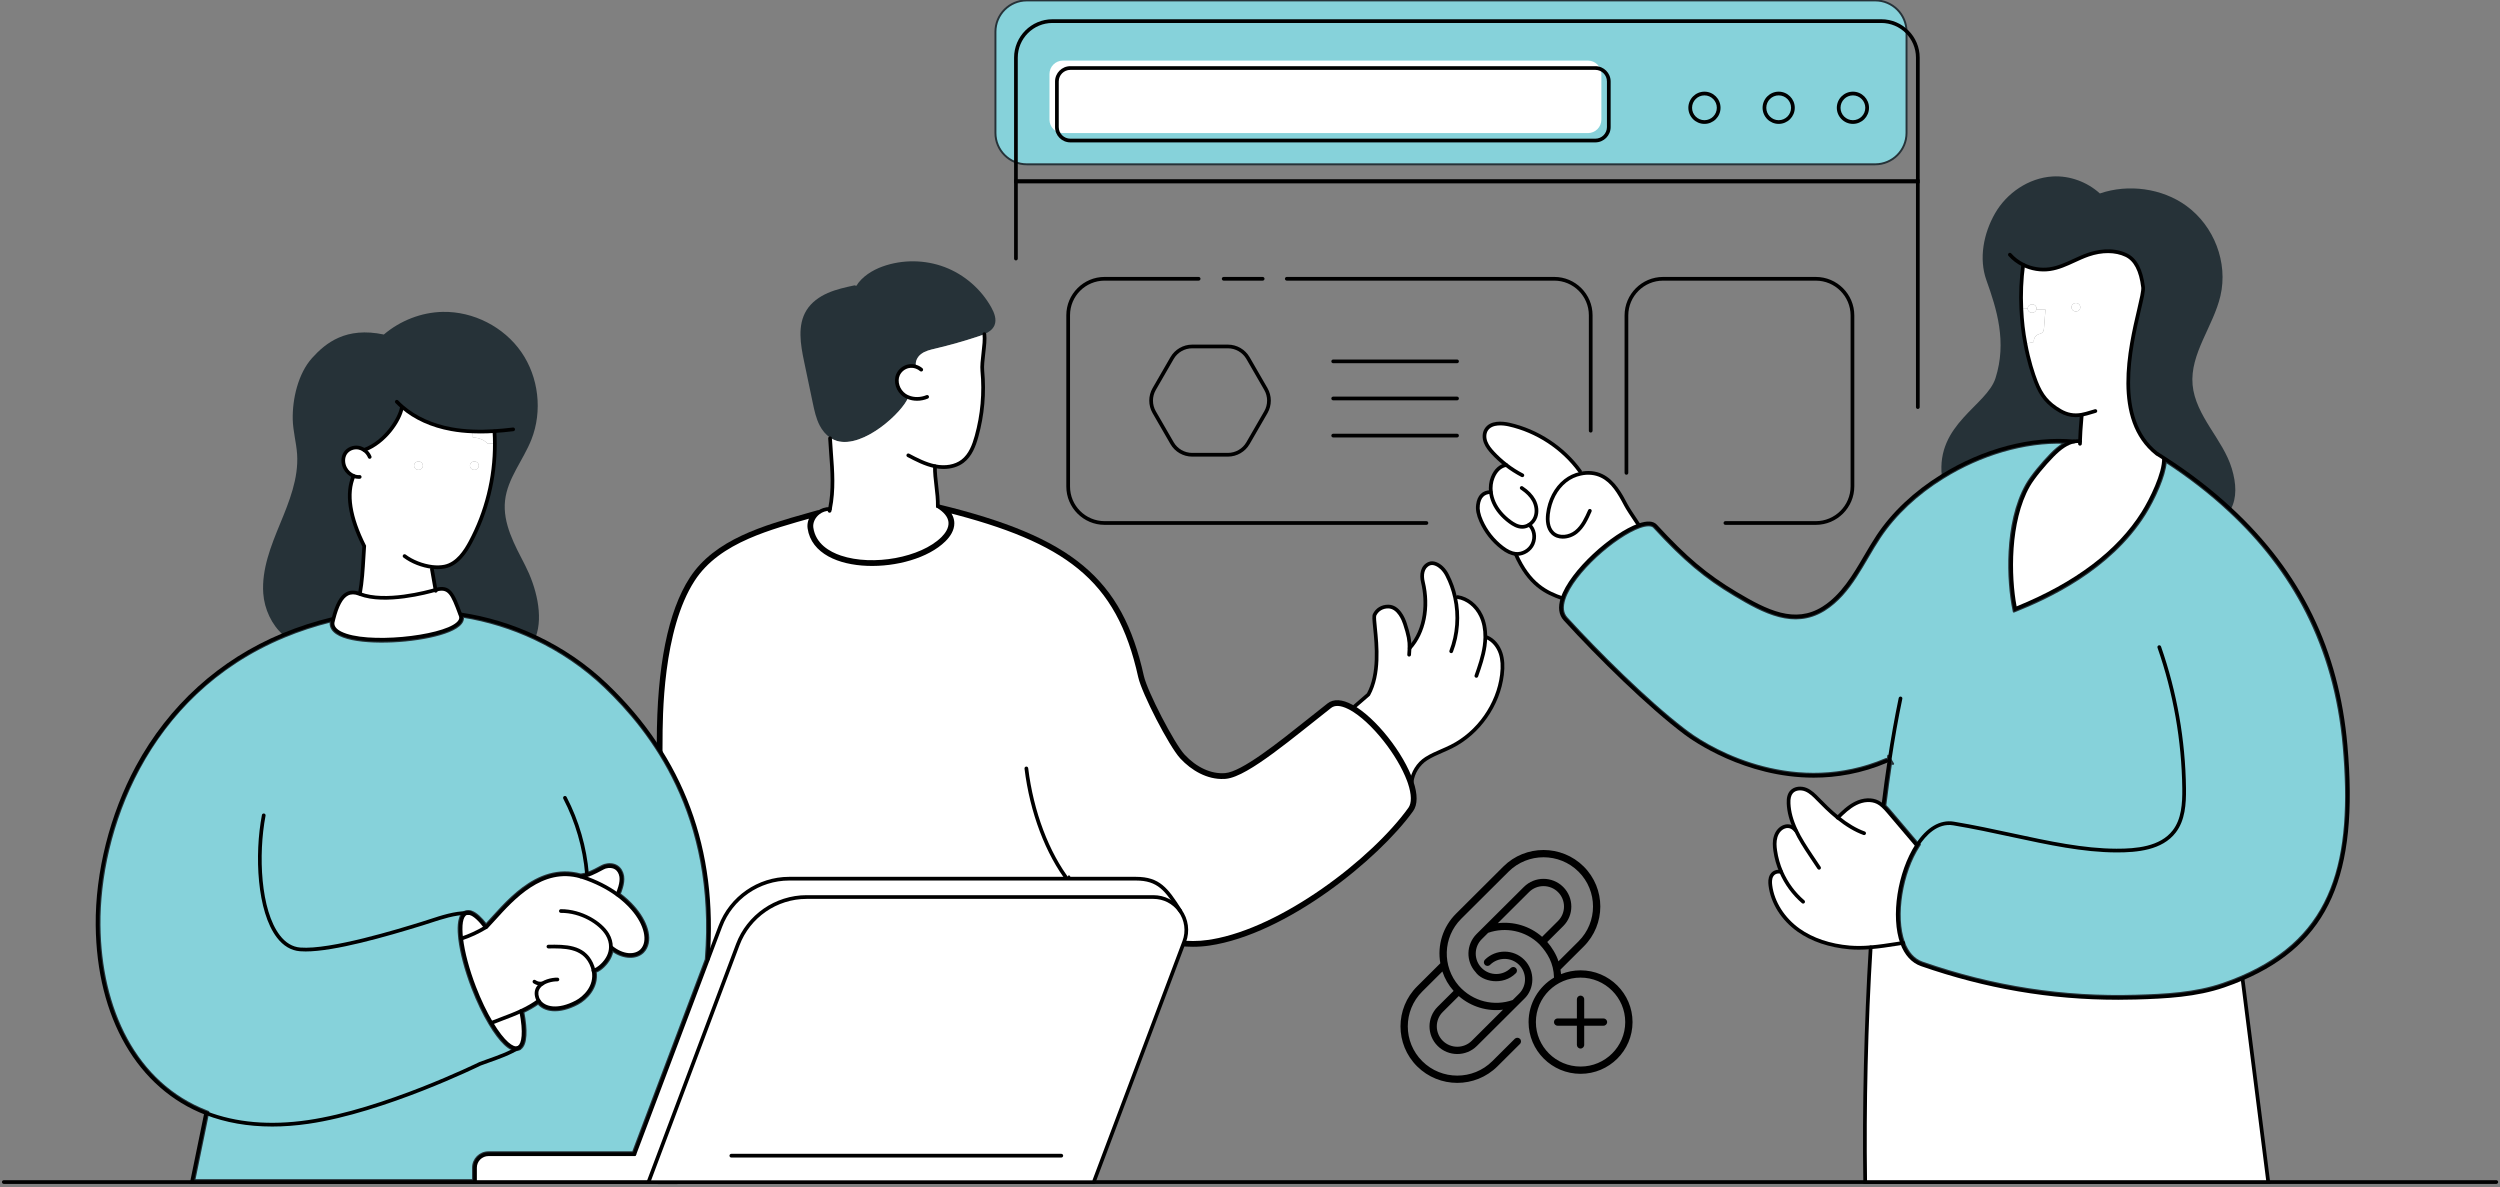
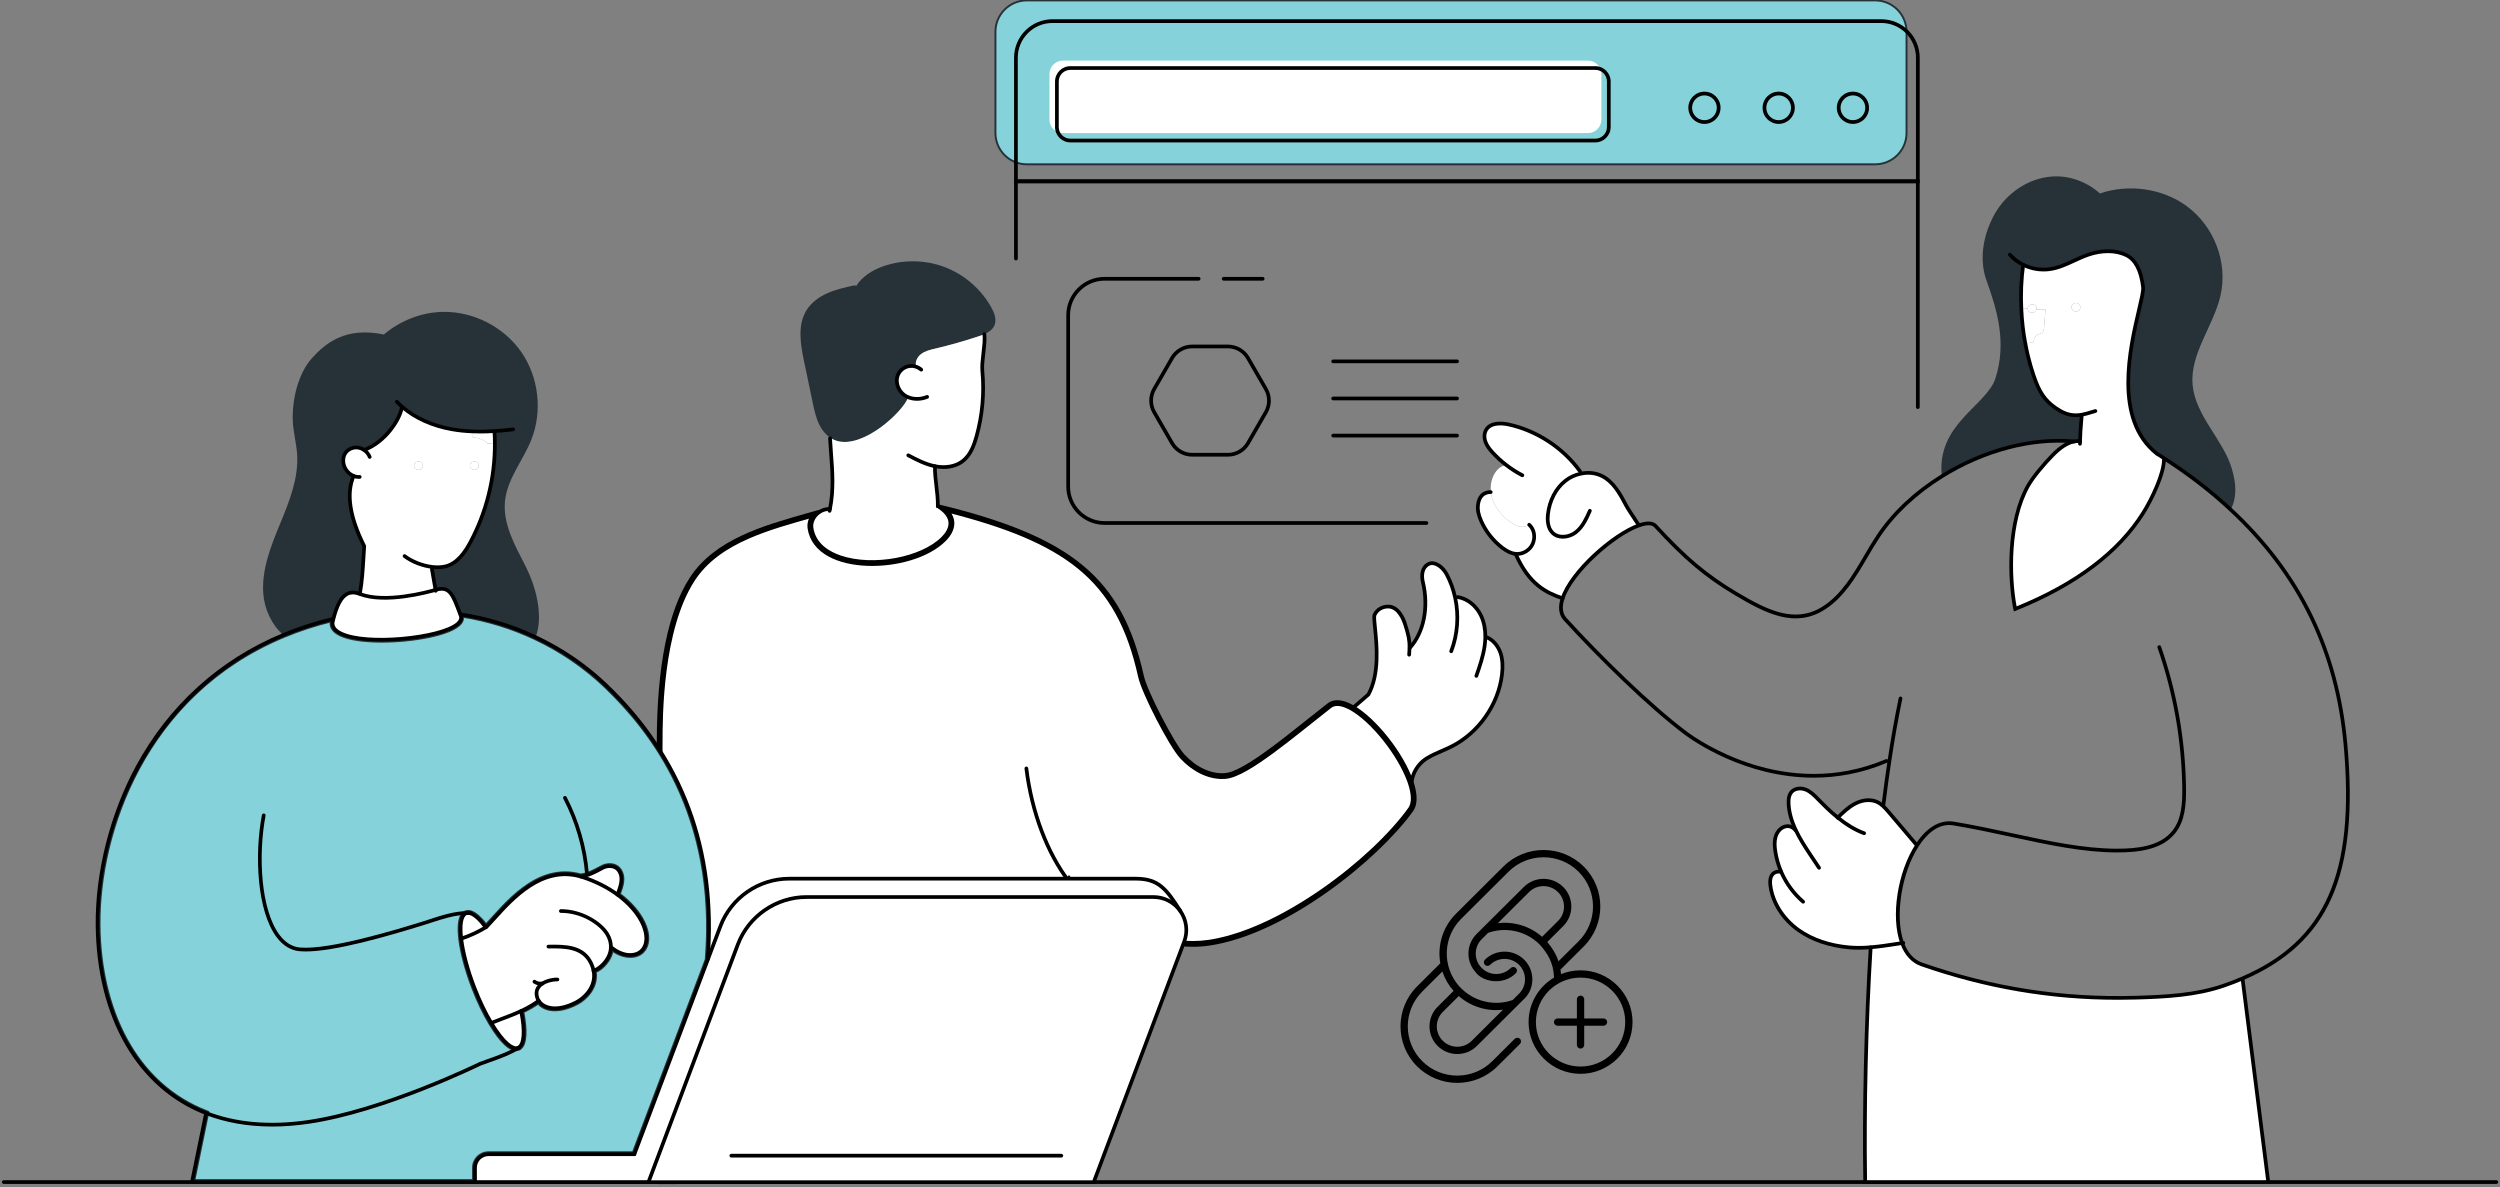
<svg xmlns="http://www.w3.org/2000/svg" width="638" height="303" viewBox="0 0 638 303" fill="none">
  <rect x="0" y="0" width="638" height="303" fill="#808080" stroke="none" />
  <g clip-path="url(#clip0_2_583)">
    <path d="M478.549 0.107H262.036C257.618 0.107 254.036 3.689 254.036 8.107V33.935C254.036 38.353 257.618 41.935 262.036 41.935H478.549C482.967 41.935 486.549 38.353 486.549 33.935V8.107C486.549 3.689 482.967 0.107 478.549 0.107Z" fill="#86D2DA" stroke="#263238" stroke-width="0.5" stroke-linecap="round" stroke-linejoin="round" />
    <path d="M637.054 302.132H0.974C0.712 302.132 0.5 301.92 0.5 301.659C0.5 301.397 0.712 301.185 0.974 301.185H637.054C637.315 301.185 637.527 301.397 637.527 301.659C637.527 301.92 637.315 302.132 637.054 302.132Z" fill="black" />
    <path d="M489.429 104.37C489.168 104.37 488.956 104.158 488.956 103.896V46.754H259.739V65.986C259.739 66.248 259.526 66.46 259.265 66.46C259.004 66.46 258.792 66.248 258.792 65.986V45.807H489.903V103.896C489.903 104.158 489.69 104.37 489.429 104.37Z" fill="black" />
    <path d="M489.903 46.754H258.792V14.714C258.792 9.312 263.186 4.915 268.591 4.915H480.106C485.508 4.915 489.906 9.309 489.906 14.714V46.754H489.903ZM259.739 45.807H488.956V14.714C488.956 9.835 484.986 5.862 480.103 5.862H268.588C263.709 5.862 259.736 9.832 259.736 14.714V45.807H259.739Z" fill="black" />
    <path d="M472.864 31.618C470.599 31.618 468.756 29.773 468.756 27.505C468.756 25.237 470.599 23.392 472.864 23.392C475.129 23.392 476.972 25.237 476.972 27.505C476.972 29.773 475.129 31.618 472.864 31.618ZM472.864 24.342C471.122 24.342 469.704 25.763 469.704 27.508C469.704 29.253 471.122 30.674 472.864 30.674C474.606 30.674 476.024 29.253 476.024 27.508C476.024 25.763 474.606 24.342 472.864 24.342Z" fill="black" />
    <path d="M453.919 31.618C451.654 31.618 449.812 29.773 449.812 27.505C449.812 25.237 451.654 23.392 453.919 23.392C456.184 23.392 458.027 25.237 458.027 27.505C458.027 29.773 456.184 31.618 453.919 31.618ZM453.919 24.342C452.177 24.342 450.759 25.763 450.759 27.508C450.759 29.253 452.177 30.674 453.919 30.674C455.662 30.674 457.079 29.253 457.079 27.508C457.079 25.763 455.662 24.342 453.919 24.342Z" fill="black" />
    <path d="M434.974 31.618C432.71 31.618 430.867 29.773 430.867 27.505C430.867 25.237 432.71 23.392 434.974 23.392C437.239 23.392 439.082 25.237 439.082 27.505C439.082 29.773 437.239 31.618 434.974 31.618ZM434.974 24.342C433.232 24.342 431.814 25.763 431.814 27.508C431.814 29.253 433.232 30.674 434.974 30.674C436.717 30.674 438.135 29.253 438.135 27.508C438.135 25.763 436.717 24.342 434.974 24.342Z" fill="black" />
    <path d="M405.242 15.464H271.255C269.362 15.464 267.828 16.998 267.828 18.891V30.539C267.828 32.432 269.362 33.967 271.255 33.967H405.242C407.135 33.967 408.669 32.432 408.669 30.539V18.891C408.669 16.998 407.135 15.464 405.242 15.464Z" fill="white" />
    <path d="M407.136 36.337H273.147C270.997 36.337 269.246 34.586 269.246 32.436V20.788C269.246 18.638 270.997 16.887 273.147 16.887H407.136C409.286 16.887 411.037 18.638 411.037 20.788V32.436C411.037 34.586 409.286 36.337 407.136 36.337ZM273.147 17.834C271.519 17.834 270.193 19.158 270.193 20.788V32.436C270.193 34.064 271.516 35.39 273.147 35.39H407.136C408.764 35.39 410.09 34.067 410.09 32.436V20.788C410.09 19.161 408.767 17.834 407.136 17.834H273.147Z" fill="black" />
    <path d="M359.723 165.399H359.731C363.73 161.013 364.505 154.296 363.113 148.529C362.668 146.692 362.932 144.588 364.769 143.842C365.831 143.405 367.157 144.163 367.932 144.912C368.48 145.443 368.937 146.078 369.287 146.761C370.225 148.569 370.906 150.512 371.342 152.51L371.997 152.367C374.6 152.766 376.819 154.726 377.956 157.112C378.771 158.825 379.084 160.74 379.055 162.643L379.471 162.652C381.168 163.372 382.379 164.974 382.956 166.716C383.524 168.467 383.524 170.353 383.298 172.181C382.359 179.912 377.35 187.025 370.395 190.509C368.274 191.58 365.98 192.329 363.974 193.607C361.964 194.875 360.489 197.206 360.242 199.574C357.865 192.536 350.683 183.385 344.905 180.259L345.758 180.23C346.915 179.226 348.068 178.232 349.225 177.228C353.25 169.868 350.152 158.263 350.798 156.899C351.441 155.536 352.796 154.766 354.303 154.787C356.482 154.824 357.874 157.106 358.546 159.181C359.484 162.032 359.768 163.567 359.72 165.396L359.723 165.399Z" fill="white" />
    <path d="M241.5 130.206C256.886 134.089 267.73 138.462 275.435 144.757C283.493 151.34 288.166 160.067 290.958 172.687C291.189 173.733 291.802 175.352 292.612 177.21C293.427 179.079 294.458 181.224 295.547 183.335C296.636 185.446 297.786 187.528 298.839 189.272C299.885 191.006 300.855 192.44 301.586 193.227C304.333 196.19 308.23 198.473 312.344 198.29L312.744 198.265C314.173 198.144 315.98 197.375 317.984 196.238C320.004 195.093 322.287 193.536 324.683 191.776C329.471 188.26 334.776 183.881 339.401 180.266C340.543 179.375 342.205 179.471 344.255 180.484L344.671 180.699C347.475 182.216 350.665 185.227 353.46 188.76C356.076 192.068 358.309 195.788 359.539 199.082L359.771 199.734C360.257 201.182 360.529 202.512 360.547 203.658C360.564 204.804 360.329 205.733 359.839 206.425C355.201 212.898 347.009 220.704 337.63 227.236C328.541 233.567 318.395 238.662 309.353 240.212L308.481 240.351C297.791 241.927 286.906 237.071 278.467 230.076L277.659 229.393C276.077 228.024 274.603 226.447 273.247 224.692L272.821 224.142L272.473 224.662L272.277 224.823L272.111 224.959L272.094 225.173L266.387 301.162L168.795 301.189C167.42 260.669 168.554 212.047 168.583 189.471C168.587 186.219 168.588 179.017 169.626 171.025C170.665 163.021 172.736 154.29 176.846 147.948C180.139 142.867 185.148 139.52 190.853 137.015C196.112 134.706 201.914 133.129 207.462 131.559C206.77 132.521 206.437 133.683 206.597 134.78C207.033 137.827 208.938 140.053 211.609 141.536C214.27 143.013 217.716 143.771 221.334 143.908C224.956 144.045 228.786 143.561 232.238 142.523C235.685 141.488 238.79 139.89 240.93 137.772H240.931C242.09 136.623 243.055 135.155 243.045 133.529C243.037 132.398 242.56 131.277 241.5 130.206Z" fill="white" stroke="black" />
    <path d="M218.534 72.947C219.975 70.608 222.616 68.94 225.279 67.993C230.346 66.193 236.041 66.259 241.07 68.154C246.09 70.057 250.399 73.791 253.005 78.499C253.763 79.874 254.397 81.538 253.8 82.997C253.347 84.096 252.333 84.776 251.214 85.27C250.749 85.48 250.258 85.658 249.793 85.81C246.119 87.032 242.376 88.092 238.607 88.982C237.375 89.274 236.098 89.57 235.082 90.336C234.077 91.086 233.414 92.429 233.83 93.606C233.187 93.379 232.484 93.33 231.812 93.474C230.667 93.721 229.662 94.536 229.18 95.604C228.356 97.432 229.209 99.743 230.857 100.88C231.149 101.078 231.462 101.25 231.795 101.373C230.412 105.125 220.354 114.503 213.579 112.522C212.982 112.341 212.423 112.069 211.903 111.727C210.758 110.949 209.828 109.824 209.185 108.581C208.258 106.79 207.83 104.783 207.414 102.803C206.685 99.307 205.947 95.813 205.215 92.308C204.288 87.905 203.444 82.979 205.829 79.162C207.081 77.144 209.099 75.714 211.266 74.767C213.436 73.82 215.775 73.317 218.086 72.815L218.531 72.947H218.534Z" fill="#263238" />
    <path d="M211.808 129.877C213.077 123.559 212.101 117.382 211.828 111.85L211.903 111.727C212.422 112.069 212.982 112.344 213.579 112.522C220.353 114.503 230.412 105.125 231.795 101.373C231.465 101.25 231.152 101.08 230.856 100.88C229.209 99.743 228.356 97.432 229.18 95.604C229.662 94.533 230.667 93.718 231.812 93.474C232.484 93.33 233.184 93.379 233.83 93.606C233.414 92.432 234.077 91.086 235.082 90.336C236.095 89.57 237.375 89.274 238.607 88.982C242.376 88.092 246.119 87.03 249.793 85.81C250.258 85.658 250.749 85.48 251.214 85.27C251.535 87.696 250.456 92.176 250.694 94.619C251.225 100.228 250.723 105.929 249.216 111.357C248.553 113.745 247.606 116.216 245.636 117.712C243.676 119.199 241.003 119.463 238.598 118.981C238.532 122.345 239.405 125.781 239.336 129.153C243.986 132.033 242.82 135.187 240.576 137.415C232.326 145.581 208.72 146.129 207.089 134.705C206.891 133.333 207.583 131.789 208.869 130.821C209.635 130.233 210.62 129.865 211.768 129.865L211.805 129.874L211.808 129.877Z" fill="white" />
    <path d="M211.705 130.847C211.671 130.847 211.639 130.844 211.605 130.835C211.349 130.778 211.186 130.531 211.243 130.276C211.28 130.104 211.318 129.943 211.343 129.793C212.316 124.945 211.961 120.244 211.613 115.697C211.516 114.394 211.418 113.116 211.355 111.873C211.341 111.612 211.544 111.391 211.806 111.377C212.07 111.362 212.291 111.563 212.302 111.827C212.362 113.065 212.46 114.333 212.558 115.628C212.908 120.238 213.272 125.006 212.273 129.971C212.248 130.124 212.207 130.299 212.17 130.471C212.121 130.692 211.923 130.847 211.705 130.847Z" fill="black" />
    <path d="M240.768 119.678C240.03 119.678 239.273 119.604 238.503 119.449C235.974 118.932 233.638 117.704 231.574 116.618C231.341 116.498 231.252 116.211 231.376 115.978C231.496 115.746 231.784 115.657 232.016 115.78C234.022 116.837 236.296 118.031 238.69 118.519C241.25 119.033 243.679 118.602 245.346 117.336C247.261 115.881 248.145 113.435 248.756 111.231C250.255 105.828 250.749 100.254 250.22 94.665C250.103 93.44 250.289 91.806 250.49 90.075C250.691 88.333 250.901 86.533 250.743 85.333C250.708 85.075 250.892 84.837 251.15 84.802C251.412 84.771 251.647 84.952 251.681 85.21C251.857 86.525 251.641 88.388 251.432 90.187C251.245 91.792 251.053 93.451 251.162 94.576C251.702 100.283 251.199 105.972 249.669 111.486C249.015 113.843 248.056 116.469 245.918 118.094C244.546 119.136 242.737 119.681 240.765 119.681L240.768 119.678Z" fill="black" />
    <path d="M239.336 129.63H239.327C239.066 129.624 238.857 129.409 238.862 129.148C238.894 127.494 238.693 125.778 238.495 124.119C238.297 122.431 238.09 120.686 238.122 118.975C238.128 118.714 238.303 118.513 238.604 118.51C238.865 118.516 239.075 118.731 239.069 118.992C239.038 120.64 239.238 122.35 239.434 124.007C239.635 125.697 239.841 127.445 239.807 129.165C239.801 129.423 239.592 129.63 239.333 129.63H239.336Z" fill="black" />
    <path d="M234.025 102.272C233.181 102.272 232.355 102.119 231.614 101.812C231.287 101.692 230.937 101.508 230.592 101.276C228.672 99.952 227.865 97.377 228.749 95.414C229.292 94.209 230.429 93.29 231.715 93.014C232.472 92.854 233.259 92.905 233.988 93.164C234.513 93.345 235.007 93.629 235.412 93.982C235.61 94.154 235.63 94.452 235.458 94.651C235.285 94.849 234.987 94.869 234.789 94.696C234.473 94.421 234.088 94.2 233.675 94.056C233.107 93.855 232.498 93.815 231.91 93.939C230.914 94.154 230.032 94.866 229.611 95.802C228.919 97.334 229.599 99.441 231.123 100.492C231.402 100.681 231.683 100.828 231.959 100.931C233.302 101.488 234.964 101.454 236.422 100.845C236.663 100.745 236.942 100.856 237.042 101.098C237.143 101.339 237.031 101.617 236.787 101.718C235.903 102.088 234.952 102.274 234.022 102.274L234.025 102.272Z" fill="black" />
    <path d="M222.472 143.899C219.578 143.899 216.765 143.512 214.308 142.685C209.802 141.169 207.144 138.434 206.621 134.777C206.394 133.213 207.167 131.513 208.587 130.448C209.486 129.762 210.585 129.398 211.771 129.398C212.032 129.398 212.244 129.61 212.244 129.871C212.244 130.133 212.032 130.345 211.771 130.345C210.798 130.345 209.893 130.643 209.159 131.203C208.025 132.053 207.385 133.434 207.56 134.642C208.151 138.787 211.719 140.816 214.61 141.787C222.765 144.528 234.984 142.286 240.243 137.082C241.164 136.169 242.223 134.757 242.048 133.213C241.899 131.915 240.903 130.687 239.086 129.561C238.865 129.424 238.796 129.131 238.934 128.91C239.072 128.686 239.364 128.617 239.585 128.758C241.664 130.044 242.809 131.507 242.99 133.106C243.162 134.628 242.444 136.235 240.909 137.756C237.025 141.6 229.519 143.899 222.472 143.899Z" fill="black" />
    <path d="M304.44 241.618C295.424 241.618 285.65 237.565 277.019 230.133C275.403 228.735 273.873 227.108 272.472 225.291C266.84 218 262.825 207.382 261.455 196.159C261.424 195.9 261.608 195.662 261.869 195.63C262.13 195.602 262.365 195.782 262.397 196.044C263.746 207.104 267.69 217.552 273.224 224.711C274.588 226.479 276.075 228.061 277.639 229.416C287.413 237.832 298.654 241.83 308.482 240.378C327.958 237.513 351.223 218.493 359.857 206.44C360.833 205.071 360.81 202.749 359.794 199.726C357.44 192.763 350.238 183.684 344.681 180.678C342.385 179.438 340.599 179.295 339.382 180.248C337.85 181.447 336.245 182.728 334.612 184.028C326.086 190.825 317.271 197.855 312.742 198.24C308.93 198.561 304.865 196.73 301.604 193.211C298.846 190.234 291.897 176.803 290.984 172.681C285.584 148.274 273.006 137.808 239.227 129.616C238.971 129.555 238.816 129.297 238.879 129.045C238.94 128.789 239.198 128.634 239.451 128.697C273.666 136.996 286.411 147.634 291.908 172.477C292.778 176.404 299.673 189.734 302.299 192.568C305.359 195.869 309.142 197.591 312.664 197.295C316.91 196.936 326 189.686 334.023 183.287C335.659 181.984 337.267 180.701 338.803 179.501C340.324 178.313 342.514 178.431 345.135 179.846C350.965 183 358.235 192.148 360.695 199.425C361.815 202.749 361.792 205.364 360.632 206.994C351.9 219.18 328.357 238.414 308.623 241.316C307.253 241.517 305.858 241.618 304.443 241.618H304.44Z" fill="black" />
    <path d="M167.853 302.164L167.839 301.708C166.794 271.39 167.164 236.632 167.434 211.251C167.526 202.649 167.603 195.223 167.612 189.47V189.373C167.64 170.112 170.474 155.998 176.034 147.421C182.38 137.63 194.947 134.085 206.036 130.956C206.908 130.709 207.775 130.465 208.63 130.221C208.88 130.15 209.144 130.296 209.216 130.546C209.288 130.798 209.141 131.06 208.892 131.131C208.033 131.378 207.167 131.622 206.291 131.869C195.366 134.952 182.98 138.445 176.829 147.938C171.369 156.36 168.588 170.301 168.559 189.376V189.473C168.55 195.228 168.473 202.66 168.381 211.263C168.111 236.508 167.744 271.031 168.771 301.22L266.416 301.191L272.122 225.176C272.142 224.915 272.369 224.717 272.63 224.74C272.891 224.76 273.086 224.986 273.066 225.248L267.294 302.138L167.856 302.167L167.853 302.164Z" fill="black" />
    <path d="M345.76 180.707C345.628 180.707 345.496 180.652 345.402 180.543C345.229 180.345 345.25 180.047 345.448 179.874L348.849 176.927C351.596 171.82 350.873 164.635 350.439 160.332C350.221 158.168 350.135 157.189 350.368 156.698C351.074 155.206 352.538 154.307 354.306 154.316C357.171 154.365 358.54 157.634 358.993 159.038C359.938 161.908 360.239 163.519 360.19 165.41C360.182 165.904 360.147 166.452 360.084 167.13C360.058 167.391 359.831 167.58 359.567 167.557C359.306 167.532 359.117 167.302 359.14 167.041C359.2 166.389 359.234 165.864 359.243 165.39C359.289 163.596 359.01 162.124 358.092 159.334C357.785 158.386 356.608 155.303 354.289 155.263C352.919 155.246 351.774 155.935 351.22 157.103C351.091 157.39 351.237 158.837 351.378 160.238C351.823 164.67 352.569 172.087 349.636 177.455L349.532 177.584L346.065 180.586C345.976 180.664 345.864 180.701 345.755 180.701L345.76 180.707Z" fill="black" />
    <path d="M370.34 166.679C370.283 166.679 370.226 166.668 370.171 166.647C369.927 166.553 369.806 166.28 369.901 166.036C371.517 161.851 371.867 157.083 370.886 152.611C370.449 150.607 369.772 148.713 368.874 146.979C368.532 146.313 368.107 145.733 367.611 145.254C366.887 144.556 365.748 143.957 364.955 144.281C363.359 144.932 363.196 146.844 363.578 148.42C365.165 154.988 363.824 161.618 360.087 165.72C359.909 165.913 359.611 165.927 359.418 165.752C359.226 165.577 359.212 165.275 359.387 165.083C363.606 160.453 363.845 153.555 362.659 148.644C362.185 146.686 362.447 144.281 364.599 143.405C365.871 142.883 367.372 143.707 368.271 144.574C368.842 145.125 369.33 145.788 369.717 146.546C370.653 148.351 371.359 150.326 371.816 152.41C372.838 157.063 372.473 162.023 370.791 166.378C370.719 166.567 370.538 166.682 370.349 166.682L370.34 166.679Z" fill="black" />
    <path d="M376.761 172.959C376.71 172.959 376.658 172.951 376.606 172.933C376.36 172.847 376.23 172.578 376.317 172.331C377.123 170.026 378.036 167.411 378.406 164.796C378.504 164.115 378.561 163.389 378.581 162.634C378.61 160.642 378.257 158.851 377.528 157.318C376.38 154.907 374.233 153.19 371.925 152.837C371.666 152.797 371.488 152.556 371.529 152.298C371.569 152.039 371.804 151.861 372.068 151.902C374.68 152.301 377.1 154.221 378.383 156.913C379.175 158.578 379.56 160.51 379.529 162.657C379.508 163.452 379.445 164.219 379.345 164.934C378.963 167.64 378.03 170.301 377.212 172.649C377.143 172.844 376.96 172.968 376.764 172.968L376.761 172.959Z" fill="black" />
    <path d="M360.242 200.051C360.225 200.051 360.211 200.051 360.193 200.051C359.932 200.025 359.746 199.79 359.771 199.531C360.03 197.045 361.58 194.565 363.721 193.213C365.001 192.398 366.402 191.79 367.76 191.201C368.564 190.851 369.396 190.492 370.185 190.093C376.954 186.7 381.917 179.648 382.83 172.13C383.088 170.052 382.982 168.329 382.508 166.868C381.926 165.115 380.723 163.705 379.288 163.094C379.047 162.99 378.935 162.715 379.038 162.474C379.141 162.233 379.42 162.121 379.658 162.224C381.366 162.947 382.732 164.535 383.41 166.576C383.929 168.177 384.047 170.032 383.771 172.248C382.821 180.073 377.657 187.409 370.613 190.943C369.801 191.353 368.957 191.718 368.139 192.074C366.818 192.648 365.452 193.239 364.232 194.017C362.326 195.223 360.945 197.427 360.716 199.635C360.69 199.879 360.483 200.059 360.245 200.059L360.242 200.051Z" fill="black" />
-     <path d="M495.839 121.963C505.321 116.058 516.597 112.624 526.982 113.015C525.569 113.801 524.322 114.945 523.379 115.913C521.257 118.081 518.429 121.434 517.166 123.66H517.165C514.345 128.638 513.154 134.892 512.838 140.729C512.522 146.571 513.08 152.047 513.794 155.505L513.916 156.091L514.47 155.868C522.312 152.719 538.384 145.471 547.36 131.182L547.359 131.181C548.425 129.486 549.798 126.928 550.889 124.305C551.818 122.073 552.565 119.736 552.72 117.828C558.553 121.627 563.982 125.798 568.913 130.4L568.915 130.401C584.999 145.318 595.83 164.653 598.092 190.295C599.392 204.976 598.779 217.176 594.901 226.969C591.033 236.734 583.898 244.154 572.039 249.251H572.037C570.544 249.899 568.966 250.5 567.307 251.074C560.227 253.509 552.581 253.881 545.016 254.099C526.614 254.628 508.714 251.956 490.546 245.63H490.547C488.355 244.861 486.82 243.026 485.888 240.492C484.674 237.158 484.526 232.698 485.243 228.207C485.959 223.721 487.528 219.266 489.685 215.951L489.961 215.526L489.534 215.256L489.371 215.152C487 212.36 484.742 209.707 482.374 206.913L482.371 206.909L482.014 206.497C481.737 206.18 481.446 205.858 481.134 205.557C481.586 201.892 482.065 198.327 482.583 194.863L483.128 194.94L482.593 194.045L482.59 194.039L481.875 192.843L481.739 193.736L481.496 193.703L481.358 193.684L481.231 193.737C458.479 203.37 437.493 191.921 430.603 186.768L429.695 186.081C420.211 178.813 407.622 166.268 399.801 157.686H399.802C398.734 156.51 398.6 154.864 399.253 152.853C400.345 149.519 403.535 145.503 407.304 142.012C411.067 138.527 415.312 135.65 418.426 134.545L418.427 134.546C419.356 134.22 420.151 134.061 420.785 134.072C421.335 134.082 421.729 134.218 422 134.448L422.108 134.553C429.891 143.001 435.127 147.373 442.689 151.893C446.44 154.13 450.242 156.27 454.051 157.251C457.767 158.208 461.51 158.069 465.235 155.866L465.595 155.646C468.971 153.521 471.439 150.477 473.591 147.186C474.667 145.54 475.67 143.822 476.667 142.122C477.667 140.418 478.661 138.729 479.727 137.123C483.651 131.224 489.309 126.005 495.839 121.963Z" fill="#86D2DA" stroke="#263238" stroke-width="0.5" stroke-linecap="round" stroke-linejoin="round" />
    <path d="M572.302 249.876L578.858 301.662H475.996C475.711 283.693 476.156 262.009 477.396 241.758V241.75C480.077 241.532 482.738 241.078 485.419 240.67C486.387 243.294 488.006 245.275 490.382 246.107C508.607 252.454 526.567 255.135 545.03 254.604C552.588 254.385 560.309 254.015 567.471 251.552C569.139 250.975 570.729 250.37 572.236 249.715L572.302 249.876Z" fill="white" />
    <path d="M516.32 67.577C515.789 71.547 515.677 75.324 515.846 78.82C515.99 82.041 516.357 85.015 516.868 87.696C517.617 91.712 518.639 95.047 519.569 97.453C521.036 101.25 522.827 103.145 525.772 104.861C527.799 106.044 529.598 106.121 531.2 105.857L531.249 106.113C531.051 108.584 530.861 110.708 530.821 112.62H530.813C530.302 112.545 529.799 112.574 529.297 112.669C518.177 111.627 505.825 115.16 495.575 121.544L495.555 121.516C494.097 108.197 507.008 103.555 509.253 96.5C512.198 87.262 509.566 78.861 506.931 71.512C504.961 65.99 506.193 59.577 509.138 54.442C512.083 49.306 517.663 45.406 523.812 45.035C528.244 44.771 532.687 46.465 535.888 49.372C543.135 46.881 551.735 48.038 557.901 52.49C565.109 57.7 568.614 67.077 566.662 75.479C564.853 83.267 558.837 90.265 559.549 98.213C559.899 102.126 561.88 105.725 563.992 109.098C566.105 112.479 568.424 115.815 569.561 119.592C570.698 123.373 570.907 127.076 569.257 130.032L569.248 130.041C564.084 125.218 558.383 120.873 552.243 116.931C551.618 116.515 550.983 116.116 550.349 115.72C536.14 104.41 547.404 77.213 546.91 73.292C546.523 70.157 545.547 66.5 542.573 65.088C539.608 63.676 536.008 63.923 532.882 65.014C529.575 66.15 526.584 68.188 523.097 68.688C520.786 69.018 518.381 68.602 516.314 67.58L516.32 67.577Z" fill="#263238" />
    <path d="M519.05 87.28C518.926 86.502 519.391 85.678 520.141 85.348C520.499 85.187 520.918 85.13 521.203 84.874C521.553 84.57 521.61 84.079 521.639 83.634C521.762 82.09 521.886 80.546 522.009 79.001L519.707 78.964C519.716 78.889 519.727 78.82 519.727 78.746C519.727 78.149 519.225 77.666 518.599 77.666C517.973 77.666 517.462 78.149 517.462 78.746L515.852 78.82C515.683 75.324 515.795 71.547 516.326 67.577C518.39 68.599 520.798 69.018 523.109 68.685C526.593 68.182 529.587 66.147 532.894 65.011C536.02 63.923 539.619 63.676 542.585 65.085C545.558 66.498 546.534 70.154 546.922 73.289C547.416 77.21 536.152 104.408 550.361 115.717C550.995 116.116 551.629 116.512 552.255 116.928C552.379 120.783 549.043 127.575 546.942 130.919C538.058 145.062 522.124 152.261 514.291 155.407C512.878 148.578 512.075 133.678 517.606 123.909C518.837 121.739 521.633 118.424 523.743 116.265C525.155 114.816 527.153 113.073 529.303 112.666C529.805 112.571 530.308 112.542 530.819 112.617H530.827C530.864 110.702 531.054 108.581 531.255 106.11L531.206 105.854C529.604 106.118 527.805 106.044 525.778 104.858C522.833 103.145 521.042 101.25 519.575 97.45C518.648 95.044 517.623 91.709 516.874 87.693L519.053 87.277L519.05 87.28ZM530.899 78.413C530.899 77.816 530.397 77.333 529.771 77.333C529.145 77.333 528.643 77.816 528.643 78.413C528.643 79.01 529.145 79.483 529.771 79.483C530.397 79.483 530.899 79.001 530.899 78.413Z" fill="white" />
    <path d="M529.771 77.333C530.396 77.333 530.899 77.816 530.899 78.413C530.899 79.01 530.396 79.483 529.771 79.483C529.145 79.483 528.643 79.001 528.643 78.413C528.643 77.824 529.145 77.333 529.771 77.333Z" fill="white" />
    <path d="M522.003 79.001C521.88 80.545 521.756 82.09 521.633 83.634C521.604 84.079 521.547 84.573 521.197 84.874C520.912 85.129 520.496 85.187 520.135 85.348C519.385 85.678 518.923 86.504 519.044 87.279L516.865 87.696C516.354 85.015 515.984 82.041 515.843 78.82L517.454 78.746C517.454 79.334 517.965 79.816 518.59 79.816C519.139 79.816 519.595 79.446 519.698 78.964L522 79.001H522.003Z" fill="white" />
    <path d="M519.721 78.746C519.721 78.82 519.713 78.889 519.701 78.964C519.598 79.446 519.141 79.816 518.593 79.816C517.967 79.816 517.457 79.334 517.457 78.746C517.457 78.157 517.967 77.667 518.593 77.667C519.219 77.667 519.721 78.149 519.721 78.746Z" fill="white" />
    <path d="M454.551 222.481C453.801 220.747 453.29 218.919 453.026 217.053C452.866 215.879 452.8 214.676 453.141 213.548C453.471 212.411 454.258 211.369 455.377 210.982C456.485 210.594 457.481 210.99 458.239 211.892L458.285 211.863C457.263 209.693 456.543 207.431 456.448 205.034C456.402 204.001 456.514 202.884 457.197 202.106C458.07 201.122 459.64 201.016 460.863 201.518C462.085 202.02 463.041 202.996 463.96 203.943C465.183 205.195 466.925 206.975 469 208.651C470.393 207.279 471.813 205.904 473.547 205.031C475.31 204.141 477.468 203.849 479.222 204.738C479.696 204.977 480.12 205.298 480.511 205.657C481.05 206.131 481.524 206.69 481.998 207.239C484.386 210.052 486.659 212.724 489.045 215.537L489.271 215.681C484.868 222.455 482.916 233.782 485.425 240.668C482.744 241.076 480.083 241.529 477.402 241.747C475.622 241.899 473.831 241.937 472.023 241.785C467.41 241.386 462.789 240.059 459.017 237.378C455.237 234.689 452.378 230.55 451.809 225.954C451.706 225.093 451.694 224.174 452.139 223.425C452.728 222.449 453.712 222.346 454.553 222.478L454.551 222.481Z" fill="white" />
    <path d="M403.362 120.898C405.17 120.491 407.076 120.634 408.732 121.438C411.689 122.859 413.403 125.965 414.927 128.875C415.372 129.736 416.83 131.955 418.262 134.077C411.85 136.35 401.042 145.785 398.778 152.7C394.544 151.242 390.215 149.146 386.785 141.353C388.565 141.522 390.404 140.452 391.134 138.816C391.863 137.168 391.587 135.121 390.252 133.919C389.721 134.252 389.116 134.458 388.49 134.458C387.345 134.458 386.291 133.861 385.373 133.19C383.61 131.901 382.086 130.233 381.205 128.235C380.834 127.391 380.579 126.493 380.476 125.574C380.335 124.314 380.467 123.025 380.941 121.851C381.566 120.278 382.72 118.906 384.397 118.688C383.165 117.741 382.02 116.699 380.966 115.562C380.229 114.756 379.517 113.886 379.129 112.861C378.73 111.828 378.705 110.616 379.281 109.678C380.389 107.869 383.004 107.898 385.08 108.352C392.308 109.962 398.89 114.291 403.23 120.287L403.362 120.901V120.898Z" fill="white" />
    <path d="M390.253 133.913C391.587 135.115 391.863 137.162 391.134 138.81C390.405 140.449 388.568 141.519 386.785 141.347C385.516 141.215 384.359 140.541 383.355 139.766C381.036 137.986 379.167 135.626 377.984 132.945C377.416 131.657 376.991 130.236 377.18 128.835C377.361 127.423 378.053 125.577 380.43 125.577L380.476 125.568C380.579 126.487 380.835 127.388 381.205 128.229C382.086 130.227 383.61 131.895 385.373 133.184C386.291 133.855 387.342 134.452 388.49 134.452C389.116 134.452 389.721 134.243 390.253 133.913Z" fill="white" />
    <path d="M529.739 106.454C528.261 106.454 526.897 106.067 525.534 105.269C522.287 103.38 520.551 101.308 519.127 97.622C518.34 95.587 517.232 92.228 516.403 87.782C515.855 84.903 515.507 81.895 515.372 78.84C515.189 75.072 515.349 71.26 515.849 67.514C515.883 67.255 516.122 67.075 516.38 67.106C516.638 67.141 516.822 67.379 516.788 67.637C516.294 71.329 516.136 75.08 516.317 78.795C516.449 81.806 516.79 84.768 517.333 87.604C518.148 91.981 519.239 95.282 520.008 97.28C521.346 100.739 522.97 102.682 526.01 104.448C527.632 105.395 529.257 105.694 531.123 105.384C531.961 105.237 532.744 104.999 533.502 104.764C533.893 104.643 534.266 104.528 534.622 104.436C534.871 104.37 535.133 104.52 535.201 104.772C535.267 105.025 535.118 105.283 534.866 105.352C534.521 105.444 534.16 105.553 533.783 105.671C533.034 105.9 532.187 106.161 531.283 106.319C530.752 106.408 530.241 106.451 529.742 106.451L529.739 106.454Z" fill="black" />
    <path d="M530.812 113.728C530.551 113.728 530.339 113.515 530.339 113.254C530.339 113.039 530.339 112.824 530.347 112.6C530.382 110.923 530.528 109.098 530.701 106.985L530.775 106.072C530.795 105.811 531.022 105.613 531.286 105.639C531.547 105.659 531.742 105.889 531.72 106.15L531.645 107.063C531.476 109.158 531.326 110.969 531.295 112.629C531.286 112.85 531.286 113.053 531.286 113.254C531.286 113.515 531.074 113.728 530.812 113.728Z" fill="black" />
    <path d="M550.355 116.191C550.252 116.191 550.148 116.156 550.059 116.087C538.804 107.129 543.116 88.764 545.432 78.898C546.055 76.243 546.546 74.144 546.448 73.349C545.926 69.13 544.594 66.566 542.378 65.516C539.829 64.302 536.427 64.282 533.046 65.458C531.838 65.875 530.643 66.426 529.487 66.96C527.492 67.881 525.431 68.831 523.172 69.156C520.806 69.494 518.298 69.087 516.11 68.002C514.724 67.313 513.498 66.38 512.563 65.301C512.39 65.102 512.413 64.804 512.611 64.632C512.809 64.459 513.108 64.482 513.28 64.681C514.133 65.665 515.258 66.52 516.532 67.152C518.547 68.151 520.858 68.527 523.037 68.217C525.158 67.913 527.067 67.031 529.088 66.099C530.265 65.556 531.482 64.993 532.733 64.563C534.854 63.822 538.985 62.852 542.78 64.66C545.311 65.863 546.818 68.668 547.384 73.232C547.505 74.196 547.045 76.154 546.351 79.113C544.083 88.775 539.863 106.761 550.648 115.347C550.851 115.51 550.886 115.809 550.722 116.013C550.628 116.13 550.49 116.191 550.352 116.191H550.355Z" fill="black" />
    <path d="M513.934 156.056L513.819 155.502C512.243 147.878 511.842 133.112 517.186 123.677C518.424 121.498 521.248 118.134 523.398 115.935C525.514 113.762 527.414 112.542 529.208 112.201C529.805 112.089 530.353 112.072 530.881 112.149C531.14 112.186 531.318 112.428 531.28 112.686C531.243 112.944 531.002 113.125 530.744 113.085C530.319 113.022 529.877 113.036 529.386 113.128C527.79 113.429 526.053 114.563 524.075 116.593C521.966 118.748 519.207 122.032 518.01 124.139C512.921 133.124 513.185 147.123 514.637 154.747C529.59 148.658 540.319 140.555 546.534 130.664C548.624 127.34 551.896 120.677 551.775 116.94L552.723 116.914C552.849 120.855 549.485 127.75 547.335 131.166C540.937 141.347 529.877 149.649 514.459 155.84L513.934 156.05V156.056Z" fill="black" />
    <path d="M540.469 255.14C523.272 255.14 506.793 252.319 490.23 246.552C487.868 245.722 486.051 243.745 484.977 240.831C482.474 233.968 484.223 222.569 488.87 215.422C491.651 211.148 495.113 209.113 498.618 209.69C503.819 210.554 508.828 211.636 513.673 212.681C522.936 214.678 531.685 216.564 540.136 216.59C545.131 216.605 551.285 216.088 554.497 211.888C556.707 209.015 556.965 205.062 556.92 201.222C556.759 188.953 554.632 176.869 550.599 165.301C550.513 165.054 550.642 164.784 550.892 164.698C551.138 164.612 551.408 164.741 551.494 164.991C555.562 176.654 557.706 188.842 557.867 201.213C557.916 205.226 557.634 209.365 555.249 212.468C551.784 217.001 545.36 217.549 540.133 217.54C531.582 217.514 522.787 215.617 513.475 213.611C508.641 212.569 503.641 211.489 498.463 210.628C494.479 209.971 491.476 213.154 489.665 215.941C485.236 222.753 483.496 234.002 485.867 240.51C486.852 243.185 488.425 244.919 490.543 245.662C508.458 251.9 526.272 254.67 545.019 254.133C552.786 253.909 560.338 253.51 567.319 251.107C569.076 250.499 570.626 249.902 572.05 249.282C593.463 240.079 601.015 222.991 598.119 190.3C595.995 166.231 586.448 146.632 568.932 130.388C563.964 125.749 558.266 121.354 551.994 117.33C551.374 116.917 550.748 116.523 550.125 116.133L550.607 115.318L550.355 115.72L550.627 115.332C551.259 115.728 551.891 116.124 552.511 116.538C558.823 120.591 564.566 125.017 569.575 129.696C587.272 146.106 596.916 165.904 599.061 190.217C602 223.393 594.281 240.759 572.423 250.152C570.979 250.777 569.409 251.383 567.626 252C560.519 254.446 552.889 254.85 545.044 255.077C543.515 255.12 541.987 255.143 540.466 255.143L540.469 255.14Z" fill="black" />
    <path d="M480.637 205.99C480.617 205.99 480.597 205.99 480.58 205.987C480.322 205.955 480.135 205.717 480.167 205.459C480.675 201.337 481.174 197.662 481.694 194.229C482.569 188.394 483.531 182.98 484.55 178.138C484.604 177.882 484.857 177.716 485.109 177.773C485.365 177.828 485.529 178.077 485.474 178.333C484.458 183.155 483.499 188.552 482.629 194.37C482.11 197.794 481.613 201.46 481.105 205.573C481.077 205.814 480.873 205.99 480.634 205.99H480.637Z" fill="black" />
    <path d="M462.861 198.458C445.276 198.458 431.912 188.962 430.017 187.547C420.7 180.598 407.765 167.87 399.079 158.34C397.79 156.922 397.535 154.976 398.324 152.551C400.598 145.61 411.394 136.005 418.102 133.629C420.344 132.839 421.934 132.931 422.824 133.896C430.473 142.2 435.614 146.531 443.189 151.058C451.014 155.725 458.061 159.227 465.08 154.824C469.859 151.813 472.844 146.721 475.735 141.795C476.751 140.061 477.801 138.27 478.918 136.585C482.833 130.698 488.508 125.356 495.328 121.137C506.087 114.434 518.484 111.173 529.343 112.192C529.604 112.215 529.794 112.448 529.771 112.709C529.745 112.97 529.521 113.162 529.254 113.137C518.602 112.138 506.414 115.347 495.828 121.943C489.122 126.094 483.548 131.338 479.707 137.111C478.605 138.77 477.56 140.552 476.55 142.274C473.605 147.298 470.559 152.493 465.585 155.625C458.113 160.315 450.805 156.701 442.707 151.87C435.043 147.289 429.853 142.915 422.132 134.536C421.371 133.712 419.695 134.074 418.423 134.519C412.045 136.78 401.387 146.253 399.231 152.844C398.557 154.919 398.741 156.555 399.785 157.7C408.44 167.199 421.322 179.875 430.588 186.787C433.074 188.644 455.598 204.618 481.243 193.759C481.481 193.658 481.763 193.77 481.863 194.011C481.964 194.253 481.852 194.531 481.61 194.632C475.072 197.401 468.731 198.458 462.864 198.458H462.861Z" fill="black" />
    <path d="M489.039 216.011C488.904 216.011 488.772 215.953 488.677 215.844L481.553 207.457C481.122 206.957 480.677 206.441 480.192 206.016C479.782 205.637 479.397 205.361 479.004 205.166C477.543 204.426 475.582 204.535 473.757 205.459C472.032 206.326 470.596 207.741 469.328 208.992C469.141 209.176 468.825 209.193 468.641 209.01C468.458 208.826 468.435 208.548 468.619 208.361C469.979 207.018 471.472 205.545 473.329 204.612C475.424 203.553 477.706 203.444 479.429 204.319C479.902 204.555 480.359 204.882 480.824 205.313C481.349 205.772 481.814 206.314 482.268 206.84L489.398 215.233C489.567 215.431 489.541 215.732 489.343 215.902C489.254 215.976 489.145 216.014 489.036 216.014L489.039 216.011Z" fill="black" />
    <path d="M464.224 221.941C464.072 221.941 463.923 221.866 463.831 221.731L461.804 218.7C460.271 216.401 458.919 214.317 457.857 212.064C456.678 209.563 456.063 207.27 455.974 205.051C455.908 203.599 456.19 202.534 456.838 201.793C457.926 200.565 459.78 200.562 461.041 201.081C462.372 201.629 463.394 202.683 464.299 203.616C465.467 204.81 467.229 206.615 469.296 208.286C471.575 210.129 473.791 211.446 475.884 212.196C476.131 212.285 476.257 212.554 476.171 212.801C476.082 213.048 475.809 213.174 475.565 213.088C473.375 212.302 471.064 210.933 468.702 209.024C466.592 207.319 464.804 205.49 463.621 204.279C462.78 203.412 461.83 202.433 460.682 201.96C459.689 201.552 458.296 201.581 457.55 202.422C457.071 202.967 456.864 203.814 456.922 205.014C457.005 207.106 457.59 209.279 458.716 211.662C459.749 213.855 461.084 215.91 462.594 218.175L464.62 221.203C464.766 221.421 464.709 221.714 464.491 221.86C464.411 221.915 464.319 221.941 464.227 221.941H464.224Z" fill="black" />
    <path d="M460.159 230.598C460.05 230.598 459.941 230.561 459.852 230.483C457.404 228.388 455.42 225.687 454.117 222.667C453.353 220.902 452.831 219.036 452.558 217.119C452.406 216.002 452.3 214.687 452.687 213.41C453.092 212.021 454.039 210.944 455.222 210.534C456.462 210.097 457.665 210.473 458.601 211.584C458.77 211.785 458.744 212.084 458.543 212.253C458.342 212.422 458.044 212.394 457.877 212.196C457.406 211.636 456.617 211.05 455.535 211.429C454.642 211.739 453.919 212.58 453.597 213.683C453.262 214.791 453.359 215.976 453.5 216.989C453.761 218.821 454.26 220.606 454.99 222.294C456.235 225.182 458.13 227.765 460.469 229.766C460.667 229.935 460.69 230.234 460.521 230.435C460.426 230.544 460.294 230.601 460.162 230.601L460.159 230.598Z" fill="black" />
    <path d="M474.388 242.356C473.562 242.356 472.761 242.324 471.98 242.258C466.825 241.813 462.246 240.26 458.739 237.769C454.591 234.818 451.893 230.535 451.333 226.017C451.232 225.179 451.184 224.1 451.726 223.187C452.312 222.214 453.314 221.809 454.622 222.013C454.881 222.053 455.056 222.297 455.016 222.555C454.975 222.814 454.732 222.989 454.473 222.949C453.552 222.805 452.917 223.04 452.536 223.672C452.142 224.335 452.185 225.21 452.269 225.899C452.785 230.09 455.409 234.238 459.281 236.994C462.651 239.388 467.066 240.883 472.052 241.314C473.697 241.451 475.43 241.44 477.351 241.276C479.549 241.098 481.786 240.751 483.947 240.415L485.632 240.154C485.89 240.111 486.137 240.277 486.183 240.536C486.229 240.794 486.06 241.041 485.801 241.087L484.09 241.351C481.912 241.69 479.661 242.037 477.428 242.221C476.363 242.313 475.353 242.356 474.38 242.356H474.388Z" fill="black" />
    <path d="M579.395 302.136H475.531L475.522 301.671C475.226 282.952 475.737 261.105 476.926 241.73C476.94 241.469 477.164 241.271 477.428 241.285C477.689 241.302 477.887 241.526 477.873 241.787C476.696 260.979 476.185 282.599 476.464 301.188H578.321L571.834 249.936C571.803 249.678 571.986 249.44 572.245 249.408C572.506 249.377 572.741 249.56 572.776 249.819L579.398 302.138L579.395 302.136Z" fill="black" />
    <path d="M398.835 137.464C397.764 137.464 396.72 137.128 395.91 136.347C394.475 134.955 394.386 132.768 394.564 131.177C394.974 127.555 396.654 124.337 399.174 122.342C400.365 121.401 401.78 120.74 403.264 120.43C405.239 119.986 407.257 120.189 408.939 121.007C412.148 122.549 413.997 126.074 415.346 128.649C415.705 129.346 416.85 131.129 418.653 133.804C418.799 134.022 418.742 134.315 418.524 134.461C418.308 134.608 418.013 134.55 417.866 134.332C416.015 131.588 414.884 129.823 414.505 129.085C412.834 125.902 411.233 123.16 408.526 121.86C407.033 121.134 405.239 120.956 403.465 121.355C402.116 121.636 400.839 122.233 399.762 123.083C397.437 124.92 395.887 127.908 395.505 131.281C395.35 132.659 395.408 134.539 396.567 135.661C397.974 137.019 400.437 136.591 401.909 135.414C403.554 134.1 404.478 132.01 405.297 130.164C405.403 129.926 405.681 129.817 405.922 129.923C406.16 130.029 406.27 130.308 406.163 130.549C405.302 132.492 404.326 134.694 402.504 136.155C401.499 136.959 400.15 137.461 398.838 137.461L398.835 137.464Z" fill="black" />
    <path d="M388.507 121.779C388.433 121.779 388.358 121.762 388.289 121.725C386.817 120.958 385.41 120.063 384.107 119.055C382.85 118.088 381.676 117.017 380.619 115.875C379.902 115.094 379.112 114.144 378.687 113.022C378.199 111.756 378.271 110.409 378.877 109.422C380.249 107.18 383.415 107.496 385.178 107.881C392.5 109.511 399.217 113.929 403.609 120C403.761 120.212 403.715 120.508 403.502 120.66C403.29 120.815 402.994 120.766 402.842 120.554C398.583 114.666 392.069 110.384 384.974 108.802C383.754 108.535 380.792 108.107 379.684 109.913C379.23 110.651 379.187 111.684 379.572 112.677C379.942 113.65 380.628 114.477 381.317 115.226C382.336 116.328 383.47 117.362 384.687 118.297C385.947 119.27 387.305 120.137 388.728 120.875C388.961 120.996 389.05 121.283 388.929 121.512C388.846 121.676 388.679 121.768 388.507 121.768V121.779Z" fill="black" />
-     <path d="M388.49 134.926C387.129 134.926 385.958 134.2 385.094 133.565C383.113 132.116 381.618 130.336 380.774 128.419C380.372 127.5 380.114 126.559 380.008 125.62C379.85 124.228 380.022 122.859 380.501 121.667C381.291 119.687 382.689 118.427 384.336 118.211C384.595 118.174 384.833 118.361 384.867 118.619C384.902 118.877 384.718 119.115 384.46 119.15C383.162 119.319 382.04 120.364 381.383 122.02C380.958 123.071 380.808 124.277 380.949 125.514C381.044 126.358 381.276 127.207 381.641 128.04C382.419 129.802 383.805 131.45 385.654 132.802C386.403 133.35 387.405 133.979 388.49 133.979C388.989 133.979 389.512 133.818 390 133.511C390.628 133.109 391.136 132.483 391.389 131.797C391.828 130.626 391.682 129.165 390.999 127.893C390.402 126.803 389.417 125.801 388.076 124.92C387.858 124.776 387.798 124.483 387.942 124.265C388.085 124.047 388.381 123.987 388.596 124.13C390.066 125.095 391.156 126.211 391.831 127.443C392.655 128.978 392.816 130.683 392.276 132.127C391.954 133 391.309 133.798 390.505 134.312C389.859 134.714 389.164 134.926 388.487 134.926H388.49Z" fill="black" />
    <path d="M387.158 141.841C387.017 141.841 386.88 141.835 386.739 141.821C385.568 141.698 384.368 141.149 383.065 140.142C380.671 138.305 378.762 135.882 377.551 133.138C376.804 131.444 376.535 130.055 376.71 128.772C377.011 126.407 378.331 125.104 380.43 125.104C380.691 125.104 380.903 125.316 380.903 125.577C380.903 125.838 380.691 126.051 380.43 126.051C378.825 126.051 377.892 127.007 377.651 128.895C377.502 130.003 377.746 131.229 378.42 132.756C379.569 135.354 381.374 137.65 383.645 139.393C384.804 140.291 385.849 140.776 386.834 140.879C388.43 141.029 390.049 140.082 390.7 138.62C391.383 137.079 391.068 135.288 389.937 134.269C389.742 134.094 389.727 133.795 389.902 133.6C390.077 133.405 390.379 133.39 390.571 133.566C392.006 134.857 392.414 137.093 391.567 139.005C390.812 140.699 389.007 141.844 387.161 141.844L387.158 141.841Z" fill="black" />
    <path d="M398.778 153.171C398.726 153.171 398.675 153.162 398.623 153.145C394.349 151.672 389.879 149.562 386.352 141.539C386.245 141.301 386.355 141.02 386.596 140.914C386.837 140.807 387.115 140.917 387.219 141.158C390.594 148.83 394.854 150.845 398.933 152.249C399.18 152.335 399.312 152.605 399.226 152.852C399.157 153.047 398.973 153.171 398.778 153.171Z" fill="black" />
    <path d="M301.134 232.381C302.715 234.559 303.275 237.476 302.213 240.3L279.12 301.691H165.479L165.488 301.671L188.279 241.075C191.026 233.761 198.027 228.922 205.832 228.922H294.342C297.204 228.922 299.627 230.314 301.134 232.381ZM254.615 248.361C255.752 246.391 255.336 244.023 253.688 243.065C252.032 242.117 249.767 242.941 248.63 244.91C247.493 246.879 247.91 249.248 249.569 250.206C251.216 251.154 253.481 250.33 254.618 248.358L254.615 248.361Z" fill="white" />
    <path d="M301.145 232.369L301.137 232.377C299.63 230.314 297.207 228.919 294.345 228.919H205.835C198.03 228.919 191.029 233.758 188.282 241.072L165.491 301.667L165.453 301.659H121.226V297.984C121.226 296.09 122.761 294.554 124.656 294.554H161.891L180.667 244.804L183.842 236.393C186.589 229.079 193.59 224.24 201.394 224.24H289.905C295.663 224.24 297.635 226.846 301.148 232.366L301.145 232.369Z" fill="white" />
    <path d="M118.16 157.397C124.484 158.405 130.671 160.331 136.47 163.066C143.015 166.142 149.079 170.251 154.307 175.252C166.061 186.482 183.019 207.857 180.116 244.751L180.107 244.858L161.539 294.06H124.65C122.479 294.06 120.719 295.82 120.719 297.99V301.165H49.606C50.768 295.499 51.929 289.827 53.091 284.166L53.176 283.752L52.781 283.6C34.472 276.532 25.601 257.406 25.395 236.101C25.17 212.54 36.951 177.261 72.487 162.521L72.644 162.457L72.645 162.452C76.313 160.932 80.234 159.64 84.422 158.595C84.411 158.643 84.4 158.692 84.389 158.741L84.382 158.772L84.379 158.804C84.267 159.985 84.889 160.917 85.886 161.605C86.869 162.284 88.27 162.771 89.9 163.11C93.171 163.79 97.544 163.906 101.841 163.596C106.139 163.285 110.41 162.545 113.481 161.485C115.01 160.958 116.287 160.336 117.117 159.616C117.535 159.254 117.864 158.847 118.04 158.389C118.164 158.067 118.204 157.735 118.16 157.397ZM157.487 221.046C156.519 220.421 155.307 220.423 154.304 220.711C154.013 220.794 153.627 220.994 153.223 221.208C152.797 221.434 152.308 221.703 151.761 221.975C150.69 222.507 149.453 223.018 148.222 223.174C142.452 221.573 137.505 223.627 133.448 226.65C129.542 229.563 126.367 233.45 124.054 235.91C123.407 235.079 122.772 234.374 122.164 233.825C121.47 233.2 120.776 232.747 120.108 232.565C120.095 232.561 120.083 232.554 120.071 232.551C120.064 232.549 120.056 232.547 120.049 232.546C119.772 232.48 119.475 232.444 119.176 232.492L119.047 232.519C118.956 232.534 118.863 232.559 118.776 232.595C117.876 232.945 117.41 233.918 117.196 235.072C117.005 236.109 116.99 237.426 117.131 238.938L117.2 239.599C117.605 243.051 118.756 247.495 120.555 252.176V252.177C121.89 255.647 123.409 258.782 124.93 261.318C126.257 263.535 127.596 265.322 128.826 266.482C129.44 267.062 130.048 267.506 130.632 267.761C131.213 268.015 131.813 268.097 132.372 267.888L132.373 267.889L132.375 267.887C132.379 267.885 132.384 267.885 132.388 267.884L132.387 267.882C132.45 267.859 132.521 267.829 132.595 267.784C132.63 267.768 132.671 267.746 132.712 267.712C133.171 267.418 133.491 266.941 133.705 266.373C133.93 265.777 134.057 265.04 134.104 264.204C134.195 262.618 134 260.593 133.557 258.295C134.843 257.677 136.12 256.965 137.357 256.097C138.165 257.077 139.439 257.686 141.008 257.81C142.79 257.949 144.971 257.468 147.391 256.191L147.392 256.19C149.723 254.954 152.586 251.964 152.039 248.023C152.816 247.718 153.48 247.21 154.052 246.656L154.054 246.653C155.368 245.364 156.075 243.988 156.312 242.635C159.256 244.709 162.345 244.594 163.986 243.104L164.152 242.942C165.382 241.679 165.687 239.829 165.268 237.843C164.874 235.978 163.837 233.938 162.234 231.988L161.907 231.6C160.749 230.254 159.47 229.112 158.171 228.133C158.387 227.603 158.569 227.059 158.739 226.49L158.74 226.486C158.996 225.605 159.176 224.616 159.039 223.634L159.038 223.629L159.007 223.444C158.827 222.522 158.334 221.59 157.488 221.046H157.487Z" fill="#86D2DA" stroke="#263238" stroke-width="0.5" stroke-linecap="round" stroke-linejoin="round" />
    <path d="M151.48 247.686C152.247 251.532 149.482 254.515 147.16 255.746C142.444 258.238 138.816 257.537 137.478 255.404H137.469C136.029 256.466 134.524 257.299 132.997 258.008C130.477 259.182 127.882 260.034 125.362 261.059C123.855 258.548 122.351 255.442 121.025 251.994C119.234 247.344 118.097 242.938 117.701 239.537C119.587 238.922 121.774 237.992 123.981 236.637C124.039 236.6 124.096 236.571 124.151 236.534C128.907 231.571 136.976 220.488 148.191 223.68C148.371 223.738 148.561 223.795 148.739 223.85C150.415 224.398 154.035 225.715 157.557 228.293C158.94 229.306 160.304 230.5 161.527 231.921C165.023 235.957 165.941 240.38 163.791 242.588C162.325 244.103 159.035 244.322 155.901 241.687C155.872 243.182 155.238 244.784 153.702 246.291C153.059 246.916 152.327 247.448 151.474 247.683L151.48 247.686Z" fill="white" />
    <path d="M158.544 223.703C158.668 224.584 158.507 225.494 158.26 226.347C158.05 227.039 157.835 227.682 157.56 228.299C154.035 225.721 150.418 224.406 148.742 223.855C148.561 223.798 148.371 223.74 148.193 223.686C150.892 223.382 153.527 221.459 154.445 221.194C155.364 220.93 156.414 220.948 157.221 221.47C157.97 221.952 158.415 222.825 158.547 223.706L158.544 223.703Z" fill="white" />
    <path d="M126.177 110.013C124.348 110.137 122.511 110.174 120.674 110.099C118.837 110.033 117 109.852 115.189 109.522C110.633 108.698 106.181 106.879 102.685 103.867L102.553 104.008C102.034 107.048 98.348 112.826 92.949 114.827L92.928 114.847C92.501 114.543 92.01 114.336 91.487 114.241C90.219 114.023 88.815 114.571 88.115 115.662C87.386 116.79 87.472 118.314 88.086 119.497C88.551 120.378 89.338 121.107 90.245 121.466L90.236 121.486C88.103 126.403 89.602 132.71 92.946 139.381C92.641 143.795 92.558 147.461 91.846 151.477L91.809 151.58C91.809 151.58 91.78 151.58 91.772 151.571C88.41 150.254 86.438 152.547 85.075 158.004L84.906 157.967C80.405 159.058 76.211 160.43 72.299 162.06C69.342 159.503 67.468 155.421 67.183 151.422C66.759 145.294 69.135 139.355 71.475 133.671C73.823 127.988 76.22 122.058 75.823 115.929C75.625 112.944 74.773 110.027 74.707 107.045C74.592 101.778 76.099 95.308 79.624 91.387C83.137 87.474 88.33 83.335 97.955 85.37C102.131 81.828 107.522 79.695 112.996 79.592C120.801 79.44 128.579 83.418 133.032 89.831C137.484 96.252 138.48 104.921 135.609 112.186C133.517 117.462 129.518 122.083 128.892 127.721C128.238 133.574 131.355 139.097 134.045 144.335C136.734 149.582 138.772 157.094 136.697 162.608L136.688 162.617C130.646 159.767 124.185 157.786 117.583 156.801L117.479 156.839C115.519 151.514 114.712 149.508 111.162 150.538C110.849 148.776 110.547 147.013 110.234 145.242L110.3 144.682C111.408 144.814 112.488 144.797 113.475 144.596C116.535 143.982 118.57 141.14 120.04 138.393C124.179 130.683 126.329 121.931 126.3 113.176C126.3 112.154 126.263 111.121 126.197 110.099L126.188 110.013H126.177Z" fill="#263238" />
    <path d="M132.997 258.011C133.982 262.879 133.841 266.479 132.4 267.322C132.4 267.331 132.392 267.331 132.38 267.331C132.323 267.368 132.265 267.397 132.211 267.417C130.609 268.031 127.994 265.457 125.362 261.062C127.882 260.04 130.477 259.188 132.997 258.011Z" fill="white" />
    <path d="M120.674 111.661C122.066 111.661 123.47 112.192 124.443 113.205L126.292 113.177C126.32 121.929 124.17 130.681 120.031 138.393C118.564 141.14 116.526 143.982 113.466 144.597C112.482 144.795 111.403 144.815 110.292 144.683L110.226 145.242C110.539 147.013 110.84 148.776 111.153 150.538C107.924 151.477 97.825 153.928 91.809 151.58L91.846 151.477C92.558 147.461 92.641 143.796 92.946 139.381C89.602 132.713 88.106 126.404 90.236 121.486L90.245 121.466C89.335 121.108 88.548 120.376 88.086 119.497C87.469 118.315 87.385 116.788 88.115 115.662C88.815 114.572 90.219 114.023 91.487 114.241C92.01 114.336 92.501 114.546 92.928 114.847L92.948 114.827C98.348 112.829 102.033 107.051 102.553 104.008L102.685 103.868C106.181 106.879 110.633 108.699 115.189 109.522C116.997 109.855 118.834 110.033 120.674 110.099V111.661ZM122.19 118.831C122.19 118.243 121.687 117.761 121.062 117.761C120.436 117.761 119.925 118.243 119.925 118.831C119.925 119.42 120.436 119.911 121.062 119.911C121.687 119.911 122.19 119.428 122.19 118.831ZM107.924 118.831C107.924 118.243 107.421 117.761 106.795 117.761C106.17 117.761 105.667 118.243 105.667 118.831C105.667 119.42 106.17 119.911 106.795 119.911C107.421 119.911 107.924 119.428 107.924 118.831Z" fill="white" />
    <path d="M126.292 113.176L124.443 113.205C123.467 112.192 122.066 111.661 120.674 111.661V110.099C122.511 110.174 124.348 110.137 126.177 110.013L126.186 110.099C126.252 111.121 126.289 112.155 126.289 113.176H126.292Z" fill="white" />
    <path d="M121.062 117.764C121.688 117.764 122.19 118.246 122.19 118.834C122.19 119.423 121.688 119.914 121.062 119.914C120.436 119.914 119.925 119.431 119.925 118.834C119.925 118.237 120.436 117.764 121.062 117.764Z" fill="white" />
    <path d="M119.954 233.044C121.082 233.336 122.483 234.634 123.981 236.643C121.774 237.998 119.586 238.925 117.701 239.542C117.284 236.009 117.672 233.566 118.961 233.064C119.027 233.035 119.104 233.018 119.17 233.006C119.426 233.006 119.681 233.026 119.937 233.035C119.937 233.035 119.945 233.035 119.957 233.044H119.954Z" fill="white" />
    <path d="M111.153 150.538C114.707 149.505 115.511 151.514 117.471 156.839C117.508 156.925 117.546 157.02 117.574 157.103C119.828 163.211 84.165 166.406 84.874 158.854C84.94 158.561 85.006 158.277 85.072 158.001C86.436 152.545 88.408 150.254 91.769 151.569C91.778 151.577 91.798 151.577 91.806 151.577C97.82 153.925 107.918 151.474 111.15 150.535L111.153 150.538Z" fill="white" />
    <path d="M106.796 117.764C107.421 117.764 107.924 118.246 107.924 118.834C107.924 119.423 107.421 119.914 106.796 119.914C106.17 119.914 105.667 119.431 105.667 118.834C105.667 118.237 106.17 117.764 106.796 117.764Z" fill="white" />
    <path d="M279.448 302.164H164.713L165.054 301.478L187.834 240.909C190.633 233.457 197.867 228.448 205.829 228.448H294.34C297.207 228.448 299.822 229.78 301.513 232.099C303.281 234.534 303.706 237.66 302.652 240.464L279.442 302.161L279.448 302.164ZM166.165 301.217H278.793L301.771 240.134C302.713 237.631 302.331 234.835 300.752 232.659C299.239 230.587 296.906 229.398 294.342 229.398H205.832C198.26 229.398 191.385 234.158 188.724 241.245L166.168 301.22L166.165 301.217Z" fill="black" />
    <path d="M161.888 295.031C161.833 295.031 161.776 295.023 161.721 295C161.477 294.908 161.354 294.635 161.446 294.388L183.393 236.227C186.192 228.776 193.426 223.767 201.388 223.767H289.899C295.949 223.767 298.051 226.628 301.541 232.114C301.558 232.134 301.596 232.197 301.633 232.257C301.768 232.481 301.693 232.774 301.469 232.906C301.245 233.038 300.955 232.966 300.821 232.743C300.8 232.711 300.783 232.676 300.763 232.651C297.344 227.283 295.464 224.714 289.899 224.714H201.388C193.816 224.714 186.941 229.473 184.28 236.56L162.333 294.721C162.261 294.911 162.08 295.028 161.891 295.028L161.888 295.031Z" fill="black" />
    <path d="M165.451 302.135H120.749V297.987C120.749 295.834 122.5 294.083 124.653 294.083H161.888C162.15 294.083 162.362 294.296 162.362 294.557C162.362 294.818 162.15 295.031 161.888 295.031H124.653C123.022 295.031 121.696 296.357 121.696 297.987V301.188H165.451C165.712 301.188 165.924 301.4 165.924 301.661C165.924 301.923 165.712 302.135 165.451 302.135Z" fill="black" />
    <path d="M111.672 145.242C111.207 145.242 110.728 145.214 110.234 145.153C107.636 144.843 104.915 143.77 102.958 142.286C102.748 142.128 102.708 141.829 102.866 141.623C103.024 141.413 103.322 141.373 103.529 141.531C105.332 142.897 107.944 143.928 110.346 144.212C111.443 144.344 112.459 144.315 113.369 144.134C116.434 143.517 118.398 140.434 119.609 138.17C123.697 130.554 125.844 121.914 125.815 113.179C125.815 112.212 125.781 111.187 125.712 110.131C125.694 109.87 125.893 109.646 126.154 109.629C126.418 109.614 126.639 109.81 126.656 110.071C126.725 111.15 126.762 112.195 126.762 113.179C126.791 122.069 124.607 130.867 120.444 138.62C119.144 141.051 117.014 144.37 113.555 145.064C112.964 145.185 112.333 145.245 111.669 145.245L111.672 145.242Z" fill="black" />
    <path d="M122.586 110.611C121.929 110.611 121.286 110.596 120.654 110.57C118.708 110.502 116.839 110.303 115.103 109.985C110.102 109.081 105.699 107.089 102.375 104.224C101.85 103.767 101.373 103.32 100.923 102.849C100.742 102.659 100.748 102.361 100.937 102.18C101.127 101.999 101.425 102.005 101.606 102.194C102.037 102.645 102.493 103.073 102.995 103.509C106.19 106.262 110.435 108.182 115.272 109.058C116.966 109.368 118.788 109.56 120.689 109.629C122.417 109.701 124.251 109.672 126.143 109.546C127.575 109.46 129.088 109.319 130.902 109.104C131.16 109.072 131.398 109.259 131.427 109.517C131.459 109.775 131.272 110.014 131.014 110.042C129.18 110.263 127.65 110.404 126.203 110.49C124.971 110.573 123.76 110.613 122.583 110.613L122.586 110.611Z" fill="black" />
    <path d="M92.949 115.301C92.756 115.301 92.575 115.183 92.504 114.991C92.412 114.747 92.538 114.474 92.782 114.382C98.124 112.404 101.626 106.615 102.085 103.928C102.128 103.67 102.375 103.495 102.633 103.541C102.892 103.584 103.064 103.83 103.021 104.089C102.458 107.367 98.609 113.237 93.112 115.269C93.058 115.289 93.003 115.298 92.949 115.298V115.301Z" fill="black" />
    <path d="M91.505 122.198C91.014 122.198 90.529 122.098 90.064 121.903C89.07 121.509 88.195 120.711 87.67 119.718C86.926 118.289 86.946 116.598 87.719 115.404C88.499 114.19 90.087 113.518 91.568 113.774C92.156 113.88 92.719 114.118 93.201 114.46C93.904 114.942 94.47 115.648 94.788 116.44C94.886 116.684 94.768 116.96 94.524 117.054C94.28 117.152 94.005 117.034 93.91 116.79C93.66 116.17 93.218 115.616 92.661 115.235C92.285 114.968 91.855 114.787 91.404 114.704C90.29 114.514 89.096 115.011 88.514 115.915C87.922 116.828 87.919 118.148 88.508 119.276C88.927 120.071 89.624 120.709 90.422 121.024C90.859 121.208 91.301 121.28 91.751 121.24C92.013 121.217 92.242 121.409 92.265 121.67C92.288 121.931 92.096 122.161 91.835 122.184C91.726 122.193 91.614 122.198 91.505 122.198Z" fill="black" />
    <path d="M91.849 151.948C91.821 151.948 91.795 151.948 91.766 151.939C91.508 151.893 91.335 151.646 91.381 151.391C91.93 148.296 92.099 145.472 92.294 142.2C92.346 141.318 92.4 140.411 92.466 139.473C88.723 131.966 87.828 125.85 89.803 121.294C89.906 121.053 90.184 120.944 90.426 121.047C90.667 121.151 90.776 121.429 90.672 121.67C88.804 125.982 89.711 131.866 93.371 139.163L93.428 139.277L93.419 139.407C93.353 140.388 93.296 141.333 93.242 142.254C93.052 145.417 92.874 148.406 92.317 151.554C92.277 151.784 92.076 151.945 91.852 151.945L91.849 151.948Z" fill="black" />
    <path d="M111.19 151.247C110.955 151.247 110.751 151.072 110.722 150.831L109.761 145.323C109.715 145.064 109.887 144.82 110.145 144.775C110.401 144.729 110.648 144.901 110.694 145.159L111.664 150.713C111.696 150.972 111.512 151.21 111.253 151.242C111.233 151.242 111.213 151.244 111.193 151.244L111.19 151.247Z" fill="black" />
    <path d="M180.618 245.263C180.618 245.263 180.592 245.263 180.581 245.263C180.32 245.243 180.124 245.013 180.144 244.755C182.323 217.069 173.634 193.681 154.325 175.238C149.138 170.275 143.136 166.173 136.482 163.048C130.423 160.189 124.039 158.245 117.508 157.272C117.25 157.235 117.072 156.991 117.109 156.733C117.15 156.474 117.391 156.296 117.649 156.334C124.274 157.321 130.747 159.293 136.887 162.189C143.632 165.358 149.721 169.518 154.982 174.552C174.507 193.202 183.291 216.846 181.092 244.83C181.072 245.076 180.865 245.266 180.621 245.266L180.618 245.263Z" fill="black" />
    <path d="M97.495 163.714C93.023 163.714 88.95 163.191 86.657 162.032C84.642 161.013 84.32 159.715 84.403 158.808C84.481 158.452 84.547 158.165 84.613 157.889C85.557 154.118 86.754 151.971 88.385 151.13C89.389 150.61 90.566 150.601 91.884 151.104L91.981 151.135C98.233 153.578 108.937 150.685 111.021 150.079C115.051 148.905 116.01 151.497 117.91 156.655C117.953 156.75 117.993 156.853 118.025 156.948C118.255 157.565 118.292 158.532 117.149 159.551C114.259 162.126 105.277 163.711 97.495 163.711V163.714ZM90.049 151.681C89.605 151.681 89.197 151.778 88.818 151.974C87.466 152.671 86.392 154.68 85.531 158.116C85.465 158.386 85.399 158.667 85.336 158.957C85.262 159.804 85.83 160.55 87.081 161.185C93.448 164.405 112.588 162.344 116.515 158.845C117.416 158.042 117.198 157.456 117.129 157.264C117.101 157.178 117.069 157.097 117.037 157.025L117.026 156.997C115.002 151.5 114.345 150.099 111.285 150.989C109.161 151.606 98.268 154.545 91.723 152.048H91.614L91.534 151.979C90.997 151.775 90.503 151.675 90.049 151.675V151.681Z" fill="black" />
    <path d="M69.442 287.491C63.259 287.491 57.567 286.492 52.435 284.502C35.126 277.82 24.655 259.728 24.425 236.107C24.296 222.613 28.033 207.824 34.675 195.536C43.06 180.027 56.009 168.298 72.115 161.618C76.093 159.962 80.359 158.576 84.793 157.502C85.046 157.439 85.305 157.597 85.365 157.85C85.425 158.105 85.27 158.36 85.015 158.421C80.629 159.483 76.412 160.852 72.476 162.491C39.578 176.137 25.111 209.291 25.367 236.095C25.593 259.314 35.838 277.079 52.771 283.618C60.222 286.506 68.903 287.261 78.573 285.854C97.799 283.064 122.066 271.175 122.307 271.054C122.996 270.79 123.717 270.535 124.475 270.268C127.006 269.372 129.877 268.359 132.122 266.932C132.343 266.792 132.635 266.858 132.776 267.079C132.917 267.3 132.851 267.593 132.63 267.733C130.293 269.217 127.368 270.251 124.79 271.163C124.038 271.43 123.326 271.68 122.683 271.927C122.48 272.03 98.078 283.986 78.705 286.796C75.508 287.261 72.413 287.493 69.434 287.493L69.442 287.491Z" fill="black" />
    <path d="M120.143 233.526C120.121 233.526 120.098 233.526 120.075 233.52C120.032 233.515 119.994 233.515 119.951 233.515C119.69 233.515 119.478 233.302 119.478 233.041C119.478 232.78 119.69 232.567 119.951 232.567C120.04 232.567 120.118 232.567 120.207 232.582C120.465 232.619 120.646 232.857 120.608 233.118C120.574 233.354 120.373 233.526 120.141 233.526H120.143Z" fill="black" />
    <path d="M77.977 242.812C77.477 242.812 77.006 242.794 76.561 242.76C74.285 242.582 72.299 241.402 70.654 239.252C65.579 232.61 64.902 218.186 66.839 207.984C66.888 207.726 67.138 207.557 67.393 207.608C67.652 207.657 67.818 207.904 67.769 208.162C65.869 218.163 66.498 232.254 71.406 238.678C72.879 240.604 74.638 241.661 76.633 241.816C84.363 242.424 101.804 237.039 107.536 235.271C108.202 235.067 108.891 234.84 109.597 234.611C112.609 233.626 116.03 232.507 119.168 232.533C119.343 232.533 119.521 232.541 119.699 232.55L119.948 232.561C120.21 232.57 120.413 232.791 120.405 233.052C120.396 233.313 120.181 233.52 119.914 233.508L119.653 233.497C119.46 233.488 119.265 233.48 119.073 233.48C116.102 233.48 112.804 234.559 109.89 235.512C109.178 235.745 108.484 235.971 107.812 236.178C98.417 239.077 85.402 242.814 77.974 242.814L77.977 242.812Z" fill="black" />
    <path d="M160.815 244.184C159.236 244.184 157.39 243.558 155.599 242.054C155.398 241.885 155.372 241.586 155.542 241.388C155.711 241.187 156.009 241.161 156.207 241.331C159.127 243.782 162.118 243.641 163.452 242.264C165.416 240.248 164.457 236.032 161.17 232.237C160.083 230.974 158.774 229.777 157.278 228.681C154.801 226.869 151.798 225.357 148.592 224.306L148.047 224.137C138.488 221.415 131.2 229.481 126.375 234.818C125.697 235.567 125.069 236.261 124.489 236.867L124.302 236.999C122.236 238.268 120.089 239.258 117.844 239.993C117.594 240.076 117.327 239.938 117.247 239.689C117.166 239.439 117.301 239.172 117.551 239.092C119.724 238.383 121.805 237.421 123.731 236.238L123.826 236.181C124.38 235.613 125.003 234.924 125.674 234.18C130.655 228.669 138.184 220.345 148.319 223.227L148.882 223.402C152.186 224.484 155.28 226.046 157.838 227.914C159.391 229.054 160.754 230.297 161.885 231.617C165.559 235.857 166.481 240.507 164.13 242.921C163.369 243.707 162.192 244.184 160.812 244.184H160.815Z" fill="black" />
    <path d="M125.365 261.536C125.178 261.536 125 261.424 124.925 261.24C124.828 260.999 124.943 260.72 125.187 260.623C126.102 260.25 127.029 259.902 127.959 259.549C129.558 258.947 131.209 258.324 132.799 257.58C134.481 256.797 135.919 255.958 137.188 255.023C137.397 254.868 137.696 254.914 137.851 255.123C138.006 255.333 137.96 255.631 137.75 255.786C136.427 256.759 134.94 257.629 133.198 258.438C131.576 259.196 129.906 259.825 128.292 260.433C127.371 260.781 126.452 261.128 125.542 261.498C125.485 261.521 125.425 261.533 125.365 261.533V261.536Z" fill="black" />
    <path d="M157.56 228.77C157.497 228.77 157.431 228.755 157.367 228.729C157.129 228.623 157.02 228.342 157.129 228.104C157.362 227.584 157.571 226.999 157.809 226.209C158.088 225.242 158.174 224.464 158.079 223.769C157.956 222.951 157.54 222.236 156.966 221.866C156.348 221.467 155.479 221.39 154.577 221.648C154.342 221.717 153.897 221.955 153.38 222.234C152.117 222.911 150.206 223.936 148.248 224.157C147.987 224.188 147.754 223.999 147.726 223.738C147.697 223.476 147.883 223.244 148.142 223.215C149.919 223.014 151.733 222.044 152.933 221.398C153.544 221.071 153.983 220.833 154.316 220.738C155.482 220.402 156.635 220.523 157.479 221.071C158.289 221.593 158.851 222.529 159.015 223.634C159.133 224.47 159.038 225.374 158.717 226.479C158.464 227.314 158.243 227.934 157.993 228.491C157.916 228.666 157.741 228.772 157.56 228.772V228.77Z" fill="black" />
    <path d="M151.44 248.171C151.179 248.171 150.966 247.958 150.966 247.697C150.966 247.47 151.127 247.278 151.342 247.235C151.345 247.235 151.348 247.235 151.351 247.235C152.02 247.048 152.68 246.632 153.375 245.96C154.709 244.652 155.401 243.213 155.43 241.686C155.447 240.679 155.16 239.651 154.606 238.715C152.921 235.862 148.165 232.923 143.139 232.969C142.86 232.949 142.662 232.759 142.662 232.498C142.662 232.237 142.872 232.022 143.133 232.022C148.466 232.007 153.601 235.147 155.421 238.23C156.067 239.315 156.397 240.515 156.377 241.701C156.343 243.46 155.533 245.165 154.038 246.635C153.225 247.422 152.43 247.918 151.606 248.145L151.443 248.171H151.44Z" fill="black" />
    <path d="M138 251.484C137.076 251.484 136.651 251.234 136.169 250.953C135.942 250.821 135.839 250.513 135.971 250.289C136.103 250.063 136.364 249.971 136.591 250.103L136.648 250.137C137.154 250.433 137.432 250.597 138.391 250.525C138.652 250.502 138.879 250.7 138.899 250.961C138.919 251.222 138.724 251.449 138.462 251.469C138.296 251.481 138.144 251.486 138.003 251.486L138 251.484Z" fill="black" />
    <path d="M141.62 257.815C139.447 257.815 137.877 256.934 137.079 255.657C136.929 255.433 136.795 255.155 136.674 254.816C136.272 253.605 136.407 252.499 137.067 251.607C138.256 249.999 140.819 249.465 142.266 249.494C142.527 249.5 142.734 249.718 142.728 249.979C142.722 250.24 142.495 250.441 142.243 250.441C141.046 250.407 138.795 250.86 137.828 252.169C137.346 252.821 137.262 253.584 137.567 254.506C137.659 254.761 137.759 254.971 137.871 255.14C139.002 256.946 142.317 257.767 146.936 255.324C148.81 254.331 151.778 251.621 151.012 247.775C150.906 247.226 150.711 246.649 150.432 246.055C148.463 241.933 143.948 241.994 139.964 242.045C139.722 242.037 139.487 241.839 139.484 241.577C139.481 241.316 139.691 241.101 139.952 241.098C144.22 241.043 149.057 240.98 151.287 245.648C151.6 246.316 151.821 246.968 151.942 247.591C152.817 251.98 149.485 255.043 147.378 256.159C145.171 257.325 143.227 257.81 141.617 257.81L141.62 257.815Z" fill="black" />
    <path d="M131.702 267.989C129.245 267.989 126.22 263.413 124.957 261.306C123.392 258.697 121.88 255.537 120.582 252.167C118.837 247.637 117.649 243.171 117.23 239.594C116.902 236.816 116.905 233.351 118.788 232.619C118.9 232.57 119.021 232.547 119.101 232.536C119.339 232.476 119.641 232.481 119.991 232.559H120.134L120.198 232.619C121.386 232.987 122.784 234.244 124.363 236.359C124.518 236.569 124.475 236.865 124.265 237.022C124.055 237.18 123.76 237.134 123.602 236.925C122.144 234.97 120.806 233.753 119.836 233.5L119.721 233.472C119.546 233.437 119.4 233.437 119.279 233.466L119.133 233.503C118.134 233.891 117.775 236.13 118.171 239.485C118.582 242.984 119.753 247.367 121.466 251.825C122.744 255.144 124.231 258.255 125.769 260.818C128.849 265.959 131.071 267.349 132.041 266.976L132.202 266.889C133.069 266.312 133.663 263.689 132.532 258.106C132.48 257.85 132.647 257.601 132.902 257.549C133.161 257.497 133.407 257.664 133.459 257.919C134.065 260.919 134.768 266.051 132.871 267.573V267.799L132.509 267.805C132.46 267.831 132.408 267.851 132.357 267.868C132.144 267.951 131.923 267.989 131.697 267.989H131.702Z" fill="black" />
    <path d="M149.801 223.514C149.557 223.514 149.35 223.327 149.33 223.081C148.77 216.413 146.841 209.753 143.755 203.823C143.635 203.59 143.724 203.306 143.956 203.183C144.189 203.062 144.473 203.151 144.596 203.384C147.74 209.426 149.703 216.209 150.274 223C150.297 223.261 150.102 223.491 149.841 223.511C149.826 223.511 149.815 223.511 149.801 223.511V223.514Z" fill="black" />
    <path d="M121.223 302.135H48.414L52.139 283.965C52.191 283.71 52.441 283.543 52.699 283.598C52.955 283.649 53.121 283.902 53.067 284.157L49.573 301.188H121.22C121.481 301.188 121.693 301.4 121.693 301.661C121.693 301.923 121.481 302.135 121.22 302.135H121.223Z" fill="black" />
-     <path d="M405.948 110.392C405.687 110.392 405.475 110.18 405.475 109.919V80.439C405.475 75.576 401.519 71.618 396.654 71.618H328.389C328.127 71.618 327.915 71.406 327.915 71.145C327.915 70.883 328.127 70.671 328.389 70.671H396.654C402.039 70.671 406.422 75.054 406.422 80.439V109.919C406.422 110.18 406.209 110.392 405.948 110.392Z" fill="black" />
    <path d="M322.232 71.621H312.286C312.024 71.621 311.812 71.409 311.812 71.147C311.812 70.886 312.024 70.674 312.286 70.674H322.232C322.493 70.674 322.705 70.886 322.705 71.147C322.705 71.409 322.493 71.621 322.232 71.621Z" fill="black" />
    <path d="M364.022 133.944H281.893C276.505 133.944 272.125 129.561 272.125 124.176V80.439C272.125 75.054 276.508 70.671 281.893 70.671H305.893C306.154 70.671 306.367 70.883 306.367 71.145C306.367 71.406 306.154 71.618 305.893 71.618H281.893C277.031 71.618 273.072 75.576 273.072 80.439V124.176C273.072 129.039 277.031 132.997 281.893 132.997H364.022C364.284 132.997 364.496 133.209 364.496 133.471C364.496 133.732 364.284 133.944 364.022 133.944Z" fill="black" />
    <path d="M270.845 295.404H186.634C186.373 295.404 186.161 295.192 186.161 294.931C186.161 294.669 186.373 294.457 186.634 294.457H270.845C271.106 294.457 271.318 294.669 271.318 294.931C271.318 295.192 271.106 295.404 270.845 295.404Z" fill="black" />
-     <path d="M463.394 133.944H440.324C440.063 133.944 439.851 133.732 439.851 133.471C439.851 133.209 440.063 132.997 440.324 132.997H463.394C468.291 132.997 472.272 129.013 472.272 124.119V80.499C472.272 75.602 468.288 71.621 463.394 71.621H424.416C419.519 71.621 415.538 75.605 415.538 80.499V120.677C415.538 120.938 415.326 121.151 415.064 121.151C414.803 121.151 414.591 120.938 414.591 120.677V80.499C414.591 75.08 419 70.674 424.416 70.674H463.394C468.814 70.674 473.22 75.083 473.22 80.499V124.119C473.22 129.538 468.811 133.944 463.394 133.944Z" fill="black" />
    <path d="M313.365 116.529H304.239C301.963 116.529 299.842 115.304 298.705 113.334L294.144 105.432C293.007 103.46 293.007 101.012 294.144 99.042L298.705 91.14C299.845 89.168 301.963 87.945 304.239 87.945H313.365C315.641 87.945 317.762 89.171 318.899 91.14L323.46 99.042C324.597 101.014 324.597 103.463 323.46 105.432L318.899 113.334C317.762 115.306 315.641 116.529 313.365 116.529ZM304.239 88.89C302.302 88.89 300.493 89.932 299.526 91.611L294.965 99.513C293.995 101.192 293.995 103.279 294.965 104.956L299.526 112.858C300.496 114.537 302.302 115.579 304.239 115.579H313.365C315.302 115.579 317.11 114.537 318.078 112.858L322.639 104.956C323.609 103.276 323.609 101.19 322.639 99.513L318.078 91.611C317.108 89.932 315.302 88.89 313.365 88.89H304.239Z" fill="black" />
    <path d="M371.838 92.693H340.229C339.968 92.693 339.755 92.481 339.755 92.22C339.755 91.959 339.968 91.746 340.229 91.746H371.838C372.1 91.746 372.312 91.959 372.312 92.22C372.312 92.481 372.1 92.693 371.838 92.693Z" fill="black" />
    <path d="M371.838 102.166H340.229C339.968 102.166 339.755 101.953 339.755 101.692C339.755 101.431 339.968 101.218 340.229 101.218H371.838C372.1 101.218 372.312 101.431 372.312 101.692C372.312 101.953 372.1 102.166 371.838 102.166Z" fill="black" />
    <path d="M371.838 111.638H340.229C339.968 111.638 339.755 111.426 339.755 111.165C339.755 110.903 339.968 110.691 340.229 110.691H371.838C372.1 110.691 372.312 110.903 372.312 111.165C372.312 111.426 372.1 111.638 371.838 111.638Z" fill="black" />
    <path d="M403.358 247.628C401.604 247.628 399.924 247.972 398.385 248.594C398.357 248.204 398.301 247.823 398.236 247.443L404.16 241.546C409.813 235.918 409.813 226.761 404.16 221.133C398.506 215.515 389.317 215.515 383.664 221.133L371.592 233.16C368.234 236.494 366.751 241.193 367.572 245.827L361.648 251.724C355.994 257.352 355.994 266.508 361.648 272.136C367.301 277.746 376.467 277.768 382.143 272.136L387.89 266.415C388.254 266.053 388.254 265.468 387.89 265.106C387.526 264.744 386.929 264.744 386.565 265.106L380.828 270.817C375.902 275.721 367.889 275.721 362.963 270.817C358.037 265.914 358.037 257.937 362.963 253.033L368.094 247.926C368.7 249.746 369.661 251.427 370.958 252.875L366.881 256.934C364.12 259.692 364.12 264.168 366.881 266.917C369.627 269.668 374.145 269.688 376.91 266.917C380.012 263.829 385.873 257.994 388.982 254.9C391.64 252.393 391.847 247.8 388.991 244.926L388.982 244.917C386.242 242.186 381.728 242.154 378.953 244.917C378.589 245.279 378.589 245.864 378.953 246.226C379.317 246.598 379.905 246.598 380.268 246.226C381.257 245.251 382.573 244.712 383.972 244.712C385.371 244.712 386.677 245.251 387.666 246.226C389.606 248.157 389.779 251.488 387.666 253.59L386.034 255.206C381.393 256.844 375.921 255.691 372.273 251.566C368.048 246.689 368.145 239.211 372.908 234.469L384.979 222.452C389.905 217.549 397.919 217.549 402.844 222.452C407.77 227.355 407.77 235.323 402.844 240.227L397.714 245.335C397.236 243.672 395.953 241.625 394.859 240.394L398.936 236.336C401.697 233.587 401.688 229.101 398.926 226.352C396.156 223.594 391.659 223.594 388.898 226.343C387.662 227.572 393.373 221.892 376.817 238.36C374.123 241.076 374.089 245.306 376.527 248.037H376.537C378.194 250.51 383.51 251.694 386.855 248.353C387.218 247.991 387.218 247.406 386.855 247.043C386.491 246.681 385.903 246.681 385.539 247.043C383.496 249.077 380.175 249.077 378.141 247.043C376.098 245.01 376.098 241.703 378.141 239.679L379.774 238.054C384.196 236.503 389.317 237.478 392.862 240.979C392.872 240.998 392.89 241.007 392.9 241.026C394.924 243.223 396.484 245.744 396.585 249.486C392.704 251.789 390.092 256.014 390.092 260.834C390.092 268.115 396.044 274.04 403.358 274.04C410.671 274.04 416.623 268.115 416.623 260.834C416.623 253.553 410.671 247.628 403.358 247.628ZM383.571 257.667L375.595 265.608C373.551 267.641 370.24 267.632 368.197 265.608C366.163 263.574 366.163 260.277 368.197 258.252L372.273 254.194C375.442 256.974 379.689 258.174 383.571 257.667ZM382.246 235.593L390.213 227.653C392.247 225.628 395.568 225.637 397.602 227.662C399.645 229.696 399.645 232.992 397.611 235.026L393.543 239.075C390.362 236.28 386.23 235.119 382.246 235.593ZM403.358 272.183C397.07 272.183 391.958 267.093 391.958 260.834C391.958 254.545 397.103 249.486 403.358 249.486C409.636 249.486 414.758 254.575 414.758 260.834C414.758 267.093 409.636 272.183 403.358 272.183Z" fill="black" />
    <path d="M409.207 259.905H404.288V255.008C404.288 254.495 403.87 254.079 403.355 254.079C402.84 254.079 402.422 254.495 402.422 255.008V259.905H397.503C396.988 259.905 396.57 260.321 396.57 260.834C396.57 261.347 396.988 261.762 397.503 261.762H402.422V266.659C402.422 267.172 402.84 267.588 403.355 267.588C403.87 267.588 404.288 267.172 404.288 266.659V261.762H409.207C409.722 261.762 410.14 261.347 410.14 260.834C410.14 260.321 409.722 259.905 409.207 259.905Z" fill="black" />
  </g>
  <defs>
    <clipPath id="clip0_2_583">
      <rect width="638" height="303" fill="white" />
    </clipPath>
  </defs>
</svg>